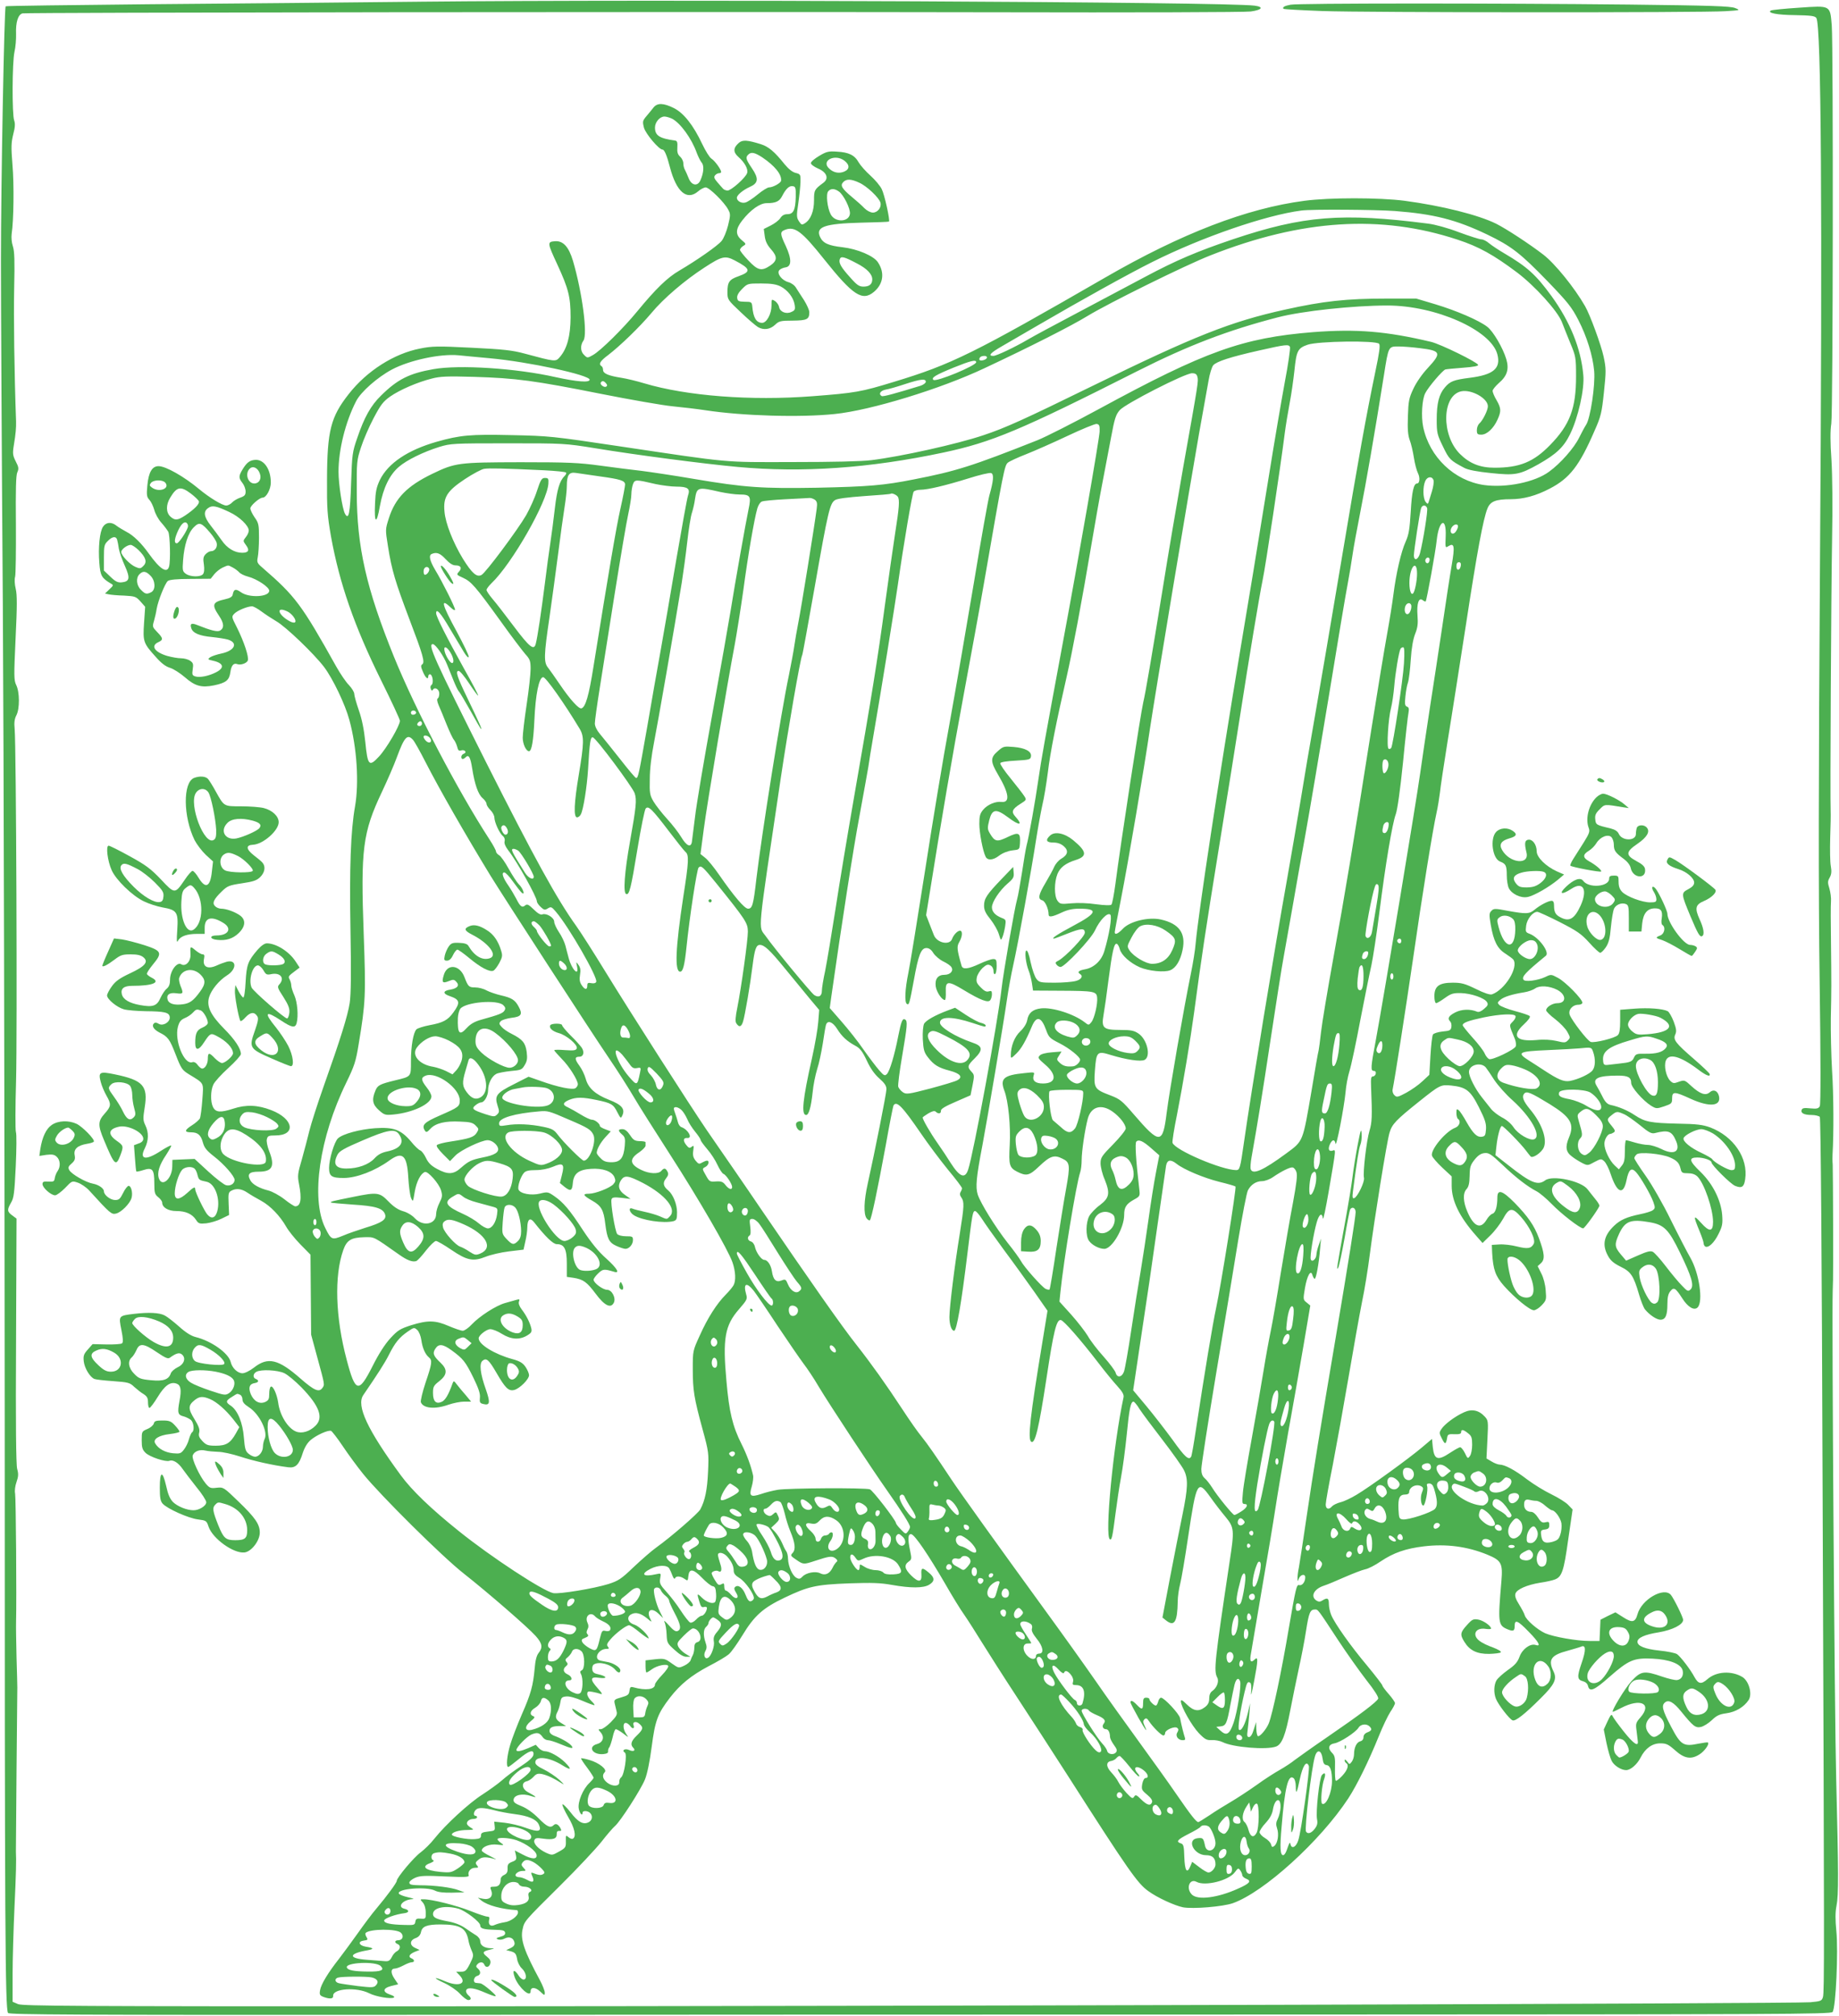
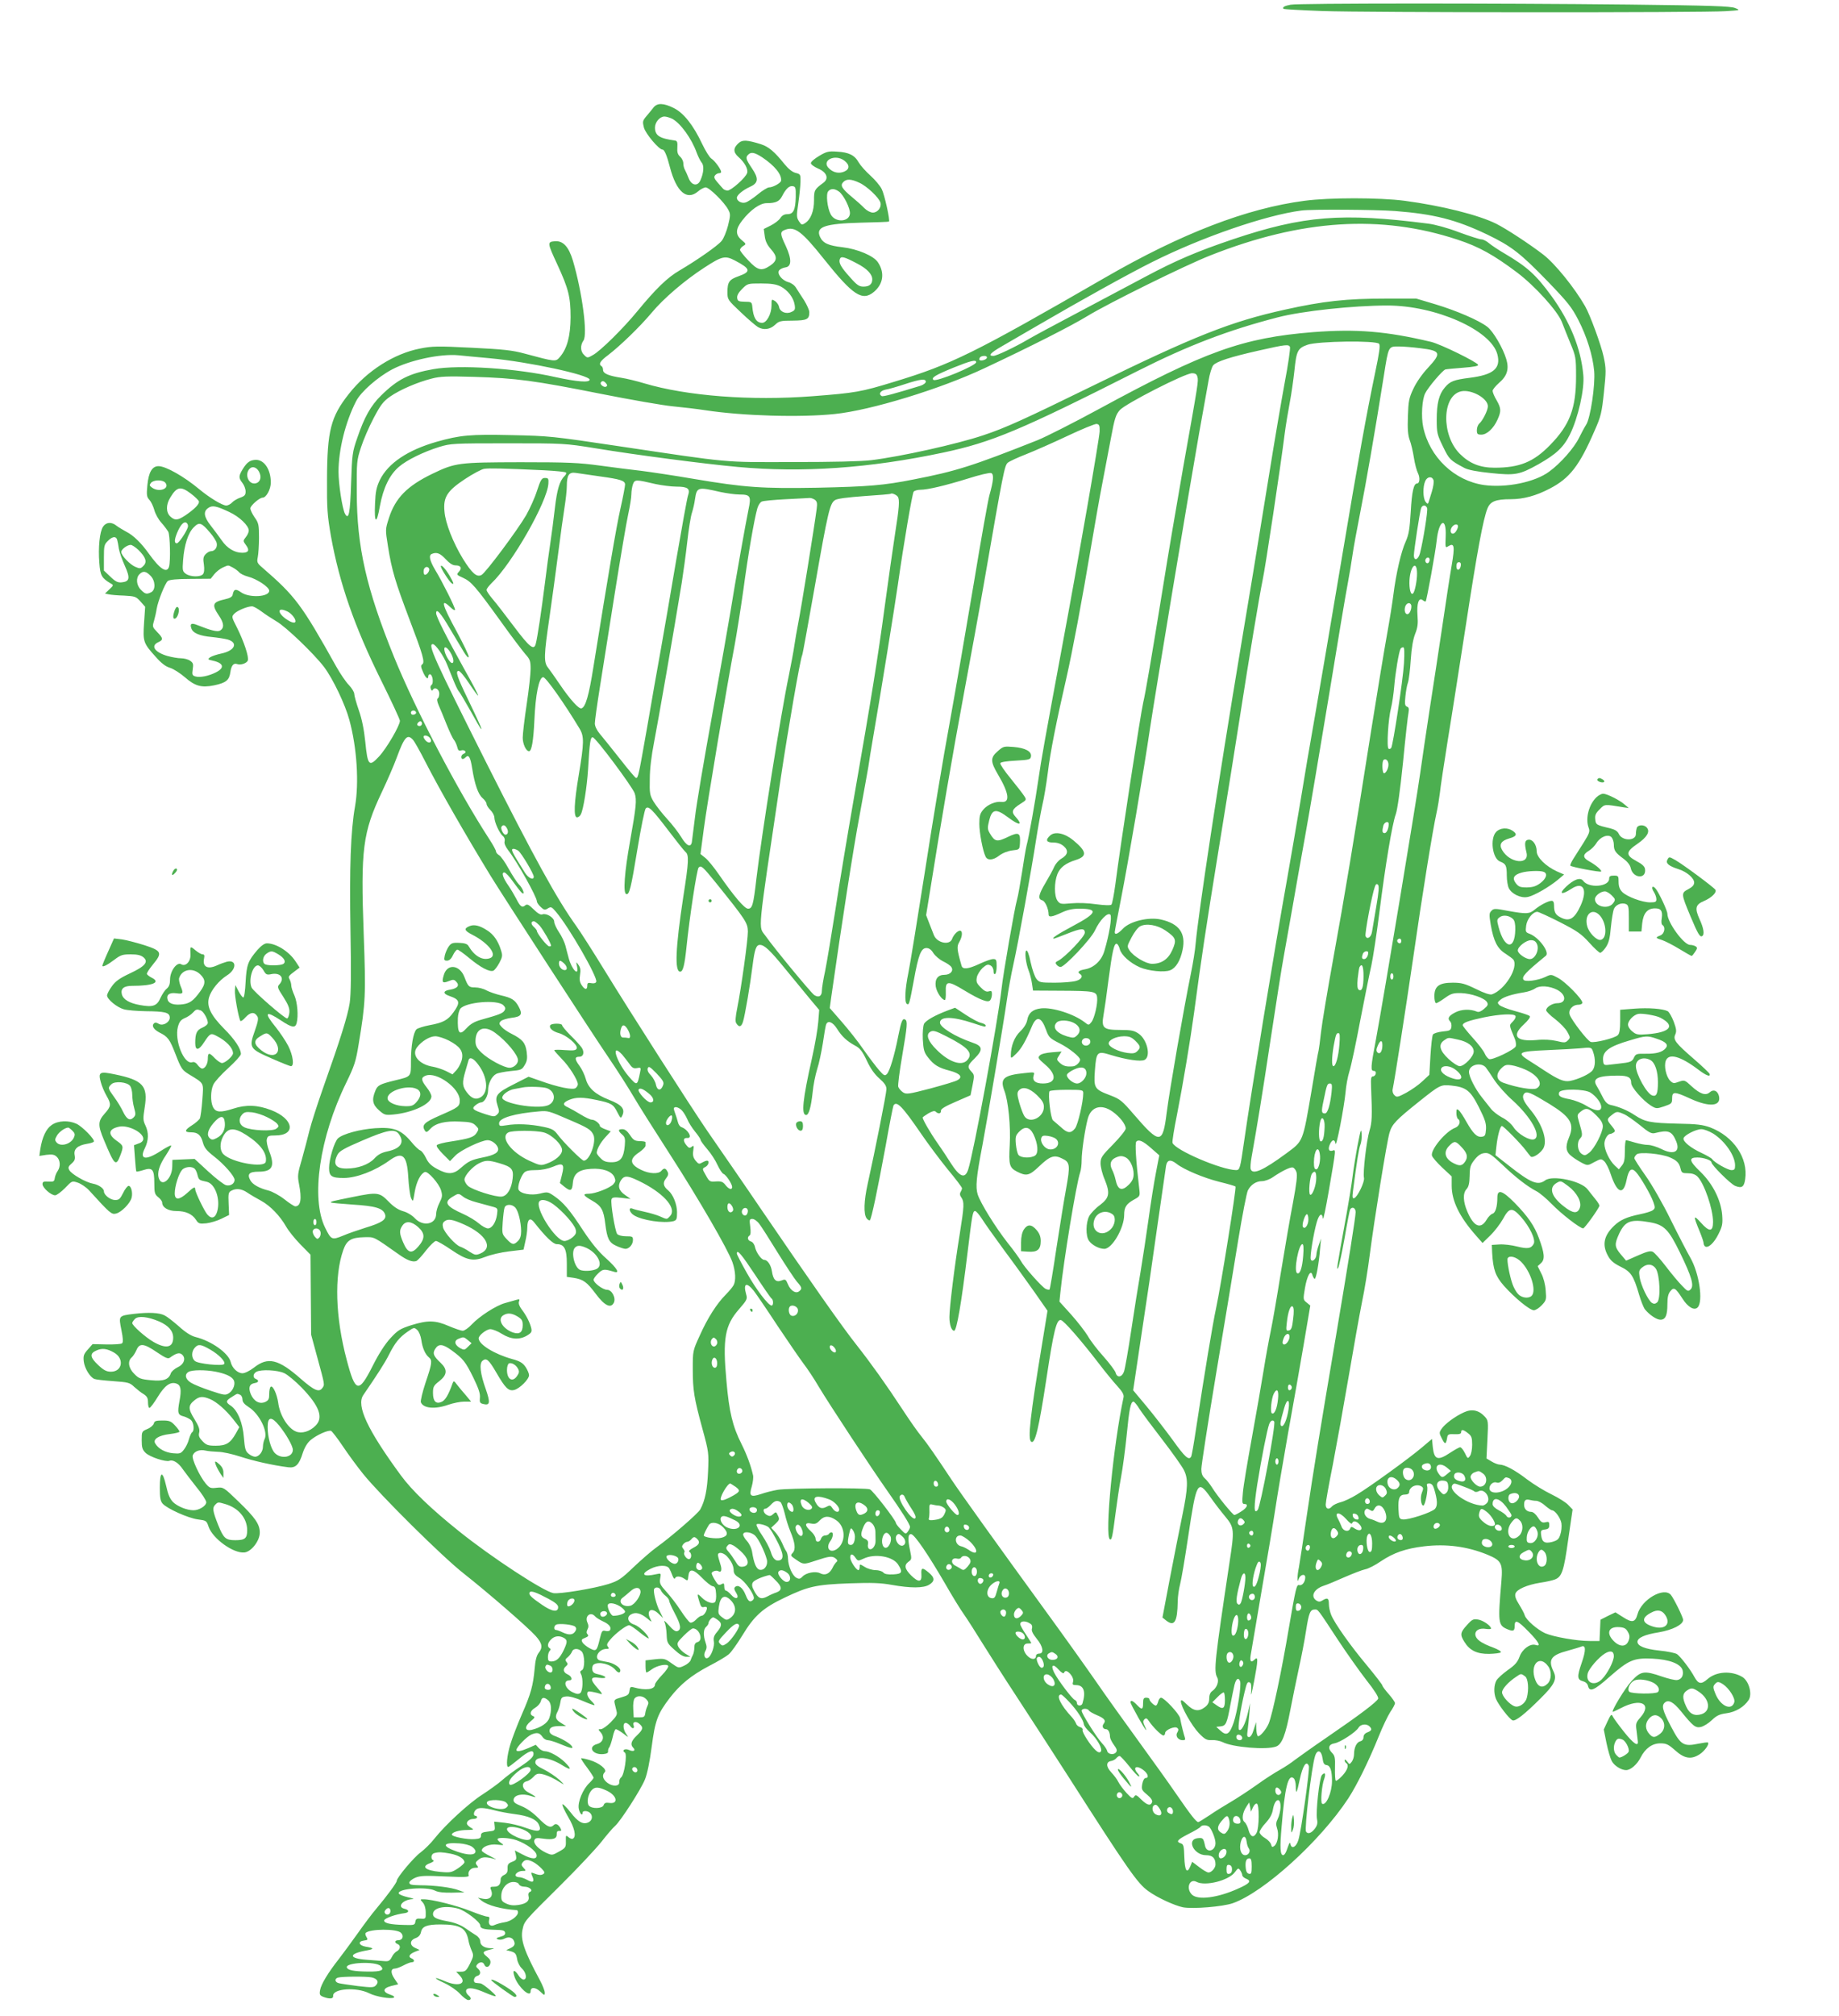
<svg xmlns="http://www.w3.org/2000/svg" version="1.0" width="1168pt" height="1280pt" viewBox="0 0 1168 1280" preserveAspectRatio="xMidYMid meet">
  <g transform="translate(0,1280) scale(0.1,-0.1)" fill="#4caf50" stroke="none">
-     <path d="M2655 12789 c-445 -5 -1216 -12 -1712 -16 -496 -5 -904 -10 -907 -13 -9 -10 -30 -1128 -30 -1615 0 -258 5 -1244 12 -2190 6 -946 11 -3266 12 -5156 0 -3276 3 -3751 21 -3781 7 -11 444 -13 2426 -12 1330 1 3933 2 5784 2 3045 1 3367 2 3378 16 21 25 37 387 24 515 -7 72 -7 119 1 159 14 71 13 204 -2 812 -10 364 -28 2917 -22 3093 0 15 1 46 2 70 2 54 0 679 -2 732 -2 22 -2 51 -1 65 8 132 7 379 -3 530 -6 102 -9 253 -8 335 4 181 4 211 1 485 -2 118 -2 233 0 255 2 22 -3 59 -10 83 -12 38 -11 47 2 70 11 20 13 38 7 72 -5 25 -6 106 -4 180 3 74 4 151 3 170 -4 72 3 1398 9 1725 4 207 2 405 -4 505 -8 112 -8 186 -1 230 11 72 13 2389 3 2528 -11 130 -5 127 -209 113 -92 -6 -172 -14 -178 -18 -25 -15 39 -28 152 -29 103 -2 127 -5 137 -18 31 -43 39 -1225 23 -3486 -9 -1358 -10 -2063 -2 -2630 7 -499 7 -782 1 -794 -8 -15 -18 -18 -60 -14 -38 4 -51 2 -55 -9 -8 -21 15 -33 63 -33 23 0 46 -6 52 -12 6 -9 13 -839 18 -2418 11 -2921 11 -3138 2 -3171 -7 -24 -13 -27 -80 -33 -96 -9 -5705 -25 -8861 -26 -2159 0 -2492 2 -2522 14 l-35 15 0 178 c0 98 6 288 12 423 10 212 12 297 9 353 0 6 2 239 4 517 3 278 5 514 5 525 0 11 -2 97 -5 190 -2 94 -4 195 -3 225 4 151 -1 789 -6 816 -4 17 0 49 9 74 12 34 13 51 4 83 -7 28 -10 280 -7 814 l3 775 -27 20 c-33 24 -34 36 -8 81 18 30 22 62 30 231 5 108 6 206 1 218 -4 13 -4 158 1 323 8 302 1 2132 -9 2236 -4 40 -1 64 11 87 22 42 21 148 -1 192 -15 31 -15 56 -4 297 10 206 10 274 1 313 -7 29 -9 62 -4 78 4 15 6 164 5 332 -2 220 0 312 9 331 10 22 9 33 -10 69 -19 38 -21 49 -12 104 12 72 15 110 14 151 -11 302 -16 667 -12 845 4 174 2 234 -8 265 -8 24 -11 56 -8 80 13 83 16 315 5 440 -9 112 -8 139 5 192 12 45 13 68 6 88 -14 37 -13 370 2 436 7 30 11 81 10 113 -3 76 13 124 41 131 29 6 4198 11 6187 7 855 -2 1582 0 1614 5 72 10 85 29 24 37 -177 24 -3781 41 -5313 25z" />
    <path d="M8197 12770 c-39 -7 -54 -16 -45 -26 4 -3 113 -9 245 -14 267 -10 2416 -11 2563 -1 95 6 95 6 60 20 -29 12 -152 16 -675 22 -846 9 -2100 9 -2148 -1z" />
    <path d="M4152 12119 c-9 -12 -30 -37 -45 -55 -26 -31 -27 -35 -17 -75 11 -39 95 -139 118 -139 12 0 28 -38 47 -112 41 -157 108 -214 179 -153 16 14 38 25 48 25 23 0 120 -96 143 -141 15 -27 15 -36 -1 -101 -10 -39 -28 -83 -41 -98 -25 -31 -159 -124 -268 -188 -76 -44 -150 -116 -266 -257 -89 -109 -237 -255 -284 -280 -33 -19 -35 -19 -54 0 -25 22 -27 62 -5 93 27 39 -8 305 -67 506 -27 90 -63 129 -116 124 -48 -4 -47 -10 17 -148 71 -154 84 -206 84 -335 -1 -120 -22 -199 -69 -253 -26 -30 -27 -30 -224 23 -78 21 -133 27 -336 37 -215 11 -251 10 -326 -5 -166 -32 -339 -142 -454 -289 -114 -145 -137 -232 -138 -543 -1 -186 2 -227 25 -360 54 -299 148 -571 320 -918 65 -131 118 -245 118 -254 0 -30 -85 -176 -133 -227 -63 -68 -72 -58 -87 94 -8 77 -21 143 -41 200 -16 46 -29 93 -29 104 0 11 -15 36 -34 56 -19 19 -54 71 -79 115 -223 399 -261 449 -471 631 -33 28 -35 35 -29 65 4 19 8 75 8 124 0 82 -2 94 -28 130 -15 22 -27 47 -27 57 0 17 58 68 78 68 23 0 52 53 52 96 0 82 -41 144 -94 144 -37 -1 -57 -14 -85 -60 -26 -43 -26 -55 -1 -87 11 -14 20 -38 20 -54 0 -22 -6 -29 -34 -39 -18 -6 -42 -20 -51 -30 -10 -11 -27 -20 -38 -20 -25 0 -107 50 -172 104 -96 80 -212 146 -258 146 -41 0 -63 -39 -71 -121 -6 -63 -4 -75 13 -93 11 -12 24 -40 31 -64 6 -24 26 -60 44 -80 18 -20 38 -47 45 -59 11 -23 15 -181 5 -220 -13 -47 -58 -17 -129 82 -46 65 -97 115 -140 137 -22 12 -51 29 -64 39 -33 27 -67 24 -87 -6 -21 -33 -31 -132 -23 -230 6 -81 15 -96 74 -131 17 -9 16 -12 -10 -36 l-28 -27 24 -5 c13 -3 57 -7 98 -8 69 -4 75 -6 103 -37 l30 -34 -7 -102 c-8 -119 -5 -129 75 -217 35 -40 63 -61 91 -69 22 -7 64 -34 94 -60 64 -56 105 -67 184 -51 77 16 97 33 104 83 6 43 20 61 44 52 21 -8 60 5 67 23 8 22 -24 119 -69 209 -35 69 -35 69 -16 89 20 20 83 46 112 46 9 0 36 -15 60 -33 24 -18 67 -46 94 -62 60 -34 239 -206 303 -290 56 -74 135 -239 161 -337 48 -176 62 -398 36 -548 -28 -157 -36 -390 -29 -790 5 -273 3 -406 -5 -459 -13 -82 -57 -224 -166 -531 -40 -113 -80 -239 -90 -280 -10 -41 -31 -122 -47 -179 -28 -94 -29 -108 -19 -159 19 -96 11 -142 -24 -142 -6 0 -38 20 -69 45 -32 25 -77 49 -100 55 -60 15 -102 39 -116 65 -22 40 -7 55 53 55 87 0 105 34 66 132 -11 29 -18 62 -14 75 5 20 12 23 53 23 135 0 118 106 -26 161 -86 33 -159 36 -241 9 -81 -26 -111 -24 -128 10 -17 34 -16 105 2 143 8 18 51 65 95 105 44 40 80 80 80 89 0 34 -38 92 -106 160 -87 88 -113 143 -96 201 14 47 63 106 113 138 64 40 63 103 -1 87 -14 -4 -43 -14 -64 -24 -58 -26 -91 -8 -80 44 4 20 2 27 -9 27 -9 0 -29 12 -46 26 -33 28 -34 27 -31 -26 2 -45 -31 -80 -59 -63 -27 17 -71 -43 -71 -97 0 -29 -6 -45 -21 -58 -12 -9 -29 -36 -40 -59 -22 -51 -48 -60 -130 -45 -68 12 -107 36 -115 68 -9 36 12 54 65 54 132 0 185 22 124 52 -14 7 -28 18 -30 23 -2 6 15 32 37 59 63 76 58 88 -52 124 -51 16 -116 33 -144 37 l-50 6 -37 -83 c-21 -46 -37 -86 -37 -90 0 -12 32 4 78 39 38 29 51 33 102 33 41 0 64 -5 80 -18 36 -29 12 -58 -85 -103 -64 -30 -91 -49 -114 -81 -17 -23 -31 -50 -31 -59 0 -24 63 -76 107 -88 21 -6 83 -11 138 -12 121 -1 149 -8 153 -36 5 -32 -43 -61 -70 -44 -14 9 -24 9 -31 2 -15 -15 -1 -38 35 -57 55 -27 66 -43 104 -141 34 -88 41 -98 83 -124 101 -62 94 -49 86 -163 -4 -55 -11 -109 -16 -119 -6 -9 -28 -29 -49 -42 -49 -31 -51 -45 -7 -45 44 0 63 -17 76 -66 9 -32 23 -50 69 -86 65 -50 132 -127 132 -150 0 -24 -27 -41 -54 -34 -13 3 -64 42 -112 86 l-88 81 -71 -3 -70 -3 -1 -43 c-1 -75 -63 -132 -84 -77 -14 37 1 87 46 153 19 30 34 56 31 58 -3 3 -33 -13 -67 -35 -95 -62 -137 -54 -100 18 24 49 26 99 3 146 -15 31 -15 44 -4 113 22 137 -10 173 -190 210 -96 20 -106 15 -89 -49 6 -24 23 -63 36 -86 32 -55 30 -68 -11 -114 -44 -49 -44 -75 -4 -170 67 -160 75 -168 103 -96 22 59 21 62 -24 94 -58 41 -51 75 18 89 57 11 152 -37 152 -77 0 -13 -10 -24 -30 -30 l-29 -11 6 -81 c3 -45 7 -84 9 -86 2 -2 22 2 44 9 58 19 70 5 70 -82 0 -63 3 -72 25 -90 14 -11 25 -26 25 -34 0 -31 38 -54 90 -54 59 0 100 -18 125 -56 15 -24 22 -26 65 -22 26 3 70 16 96 29 l49 24 -3 72 c-3 63 -1 73 17 82 31 17 65 13 102 -12 19 -13 58 -36 88 -52 58 -32 119 -95 159 -165 14 -25 54 -75 89 -111 l65 -66 2 -254 2 -254 38 -140 c50 -183 49 -177 33 -199 -21 -29 -52 -15 -137 59 -142 125 -208 141 -297 71 -27 -21 -58 -36 -73 -36 -31 0 -66 33 -75 72 -14 56 -122 133 -223 158 -28 7 -63 29 -104 66 -35 31 -76 63 -92 71 -34 18 -101 21 -196 10 -98 -12 -97 -12 -79 -102 11 -56 12 -78 4 -85 -6 -5 -51 -8 -99 -7 l-88 2 -30 -34 c-26 -29 -30 -40 -26 -76 5 -43 39 -99 67 -111 9 -4 62 -10 119 -14 96 -7 106 -9 135 -37 18 -16 44 -37 60 -46 21 -14 27 -25 27 -52 0 -19 4 -35 9 -35 6 0 29 31 53 70 44 72 79 97 117 85 29 -9 35 -38 21 -111 -14 -76 -11 -89 27 -98 15 -4 36 -15 46 -23 18 -17 23 -68 7 -78 -5 -3 -14 -23 -20 -44 -5 -21 -20 -51 -32 -66 -19 -25 -26 -27 -70 -23 -49 5 -92 28 -112 62 -17 27 22 52 93 60 34 4 61 11 61 15 0 5 -13 23 -29 40 -25 27 -36 31 -79 31 -41 0 -51 -3 -55 -19 -3 -11 -21 -27 -41 -35 -35 -15 -36 -16 -36 -71 0 -46 4 -60 24 -80 26 -26 128 -60 152 -51 23 9 57 -12 84 -52 14 -20 53 -71 87 -114 35 -42 63 -86 63 -97 0 -23 -45 -51 -81 -51 -42 0 -101 24 -130 52 -20 21 -32 48 -44 104 -23 99 -40 93 -40 -13 0 -64 4 -85 18 -101 30 -33 163 -92 223 -100 54 -7 56 -8 69 -47 26 -75 157 -170 227 -163 44 4 98 74 98 126 0 53 -29 95 -136 198 -94 91 -95 91 -137 87 -39 -5 -46 -2 -70 26 -39 47 -90 156 -83 179 9 26 44 40 81 31 17 -4 53 -7 80 -8 28 0 91 -14 140 -30 81 -27 209 -56 306 -68 46 -6 69 16 92 91 12 36 29 64 50 82 38 32 112 65 130 58 6 -3 40 -46 74 -97 34 -51 92 -130 130 -177 109 -135 504 -527 640 -633 151 -119 406 -340 455 -395 42 -47 47 -73 19 -108 -13 -16 -21 -48 -25 -97 -10 -111 -24 -162 -82 -294 -29 -67 -62 -153 -73 -191 -21 -69 -28 -142 -13 -142 4 0 34 23 67 50 65 55 98 64 93 28 -2 -16 -27 -39 -79 -73 -42 -27 -97 -68 -121 -90 -25 -22 -81 -62 -124 -90 -85 -54 -233 -190 -304 -279 -24 -31 -64 -70 -88 -88 -45 -33 -152 -161 -152 -181 0 -12 -62 -96 -130 -177 -26 -30 -78 -100 -117 -155 -39 -55 -93 -128 -119 -162 -70 -89 -115 -163 -121 -200 -5 -28 -2 -34 21 -43 41 -15 64 -13 62 7 -3 46 148 57 229 16 43 -22 139 -38 157 -27 6 4 -3 12 -23 18 -51 17 -49 41 5 55 l45 11 -24 36 c-25 37 -24 64 4 64 9 0 33 9 54 20 20 11 44 20 52 20 19 0 19 16 0 24 -24 9 -17 26 17 41 l33 13 -28 13 c-36 16 -36 48 2 62 20 7 31 20 35 39 7 36 38 48 124 48 123 0 162 -22 177 -100 3 -19 13 -49 21 -67 13 -29 12 -35 -11 -82 -23 -45 -30 -51 -57 -51 l-31 0 23 -24 c49 -53 -7 -74 -95 -36 -73 31 -77 22 -5 -11 37 -17 81 -47 101 -69 20 -22 44 -40 53 -40 20 0 21 14 1 30 -8 7 -15 18 -15 26 0 25 39 25 102 -1 99 -42 107 -41 53 6 -27 24 -56 45 -65 45 -8 1 -21 2 -27 3 -21 2 -15 38 7 44 24 6 26 29 5 47 -12 10 -13 16 -4 26 15 18 38 18 45 -1 9 -22 31 -18 38 7 4 17 -2 28 -22 44 -31 25 -27 33 20 44 32 8 32 8 5 9 -41 1 -67 18 -67 44 0 13 -11 29 -28 39 -15 9 -46 30 -69 46 -28 19 -66 34 -110 42 -71 13 -93 24 -93 46 0 41 78 57 162 34 44 -13 138 -84 138 -106 0 -20 21 -26 93 -28 50 -1 62 -4 65 -18 2 -12 -6 -20 -30 -26 -27 -8 -30 -11 -15 -17 11 -4 29 -2 43 6 30 15 57 3 62 -28 2 -13 -6 -24 -25 -33 l-28 -13 31 -8 c26 -8 32 -15 38 -47 3 -22 16 -48 31 -62 28 -26 34 -70 10 -70 -8 0 -22 11 -30 24 -30 46 -44 39 -25 -12 25 -64 100 -130 100 -87 0 29 30 28 61 -1 27 -26 29 -26 29 -7 0 12 -14 47 -31 79 -100 185 -125 259 -110 323 12 53 7 48 242 281 108 107 224 231 259 275 34 44 73 89 86 100 34 29 164 231 190 295 14 33 31 115 43 208 22 169 38 210 116 312 66 85 135 141 246 200 55 28 112 62 127 75 16 13 54 67 86 119 77 127 131 175 269 241 151 72 199 83 412 91 144 5 198 3 270 -10 119 -21 199 -21 236 1 37 22 37 45 -2 77 -41 35 -50 33 -47 -11 4 -51 -18 -53 -65 -7 -42 42 -46 66 -16 88 19 13 20 18 10 66 -17 78 -15 112 7 108 22 -4 109 -132 214 -313 44 -77 99 -167 123 -200 23 -33 73 -112 112 -175 39 -63 137 -217 219 -342 82 -125 230 -354 329 -508 380 -594 440 -680 508 -728 57 -42 167 -92 220 -103 63 -12 254 4 317 26 198 70 555 394 733 665 56 86 130 237 194 395 24 60 57 129 73 154 17 24 30 50 30 56 0 7 -18 33 -40 58 -22 25 -40 49 -40 54 0 5 -43 61 -95 124 -106 126 -208 270 -230 324 -8 19 -15 50 -15 70 0 37 -9 42 -40 23 -15 -10 -25 -10 -38 -2 -41 26 -18 74 46 95 20 6 79 31 131 54 53 23 112 46 131 50 19 3 64 26 100 51 81 54 157 81 274 95 142 17 276 -1 403 -53 89 -37 98 -55 89 -166 -23 -267 -21 -282 37 -307 38 -16 47 -12 47 20 0 44 19 36 89 -36 66 -67 81 -97 43 -84 -34 10 -84 -27 -101 -75 -13 -35 -29 -53 -75 -85 -32 -23 -64 -52 -72 -66 -16 -29 -18 -78 -3 -116 14 -36 86 -130 106 -137 18 -7 77 39 178 140 89 88 105 122 82 170 -36 75 -17 104 89 132 38 11 77 22 86 26 31 14 32 -22 3 -105 -30 -87 -28 -105 10 -115 15 -4 28 -15 31 -30 10 -40 39 -28 136 58 123 108 155 121 272 116 109 -5 182 -33 193 -75 7 -32 -7 -57 -35 -61 -12 -2 -55 8 -96 22 -113 39 -134 36 -193 -28 -42 -45 -133 -196 -119 -196 2 0 26 11 53 25 123 64 198 27 122 -60 -29 -33 -31 -40 -25 -83 3 -26 7 -56 8 -67 6 -40 -27 -18 -89 60 -35 44 -67 88 -71 98 -7 15 -12 9 -32 -33 l-24 -52 17 -85 c10 -48 25 -99 33 -114 15 -30 60 -59 92 -59 28 0 70 36 92 80 30 59 74 90 125 90 38 0 51 -6 95 -45 58 -52 101 -59 154 -25 31 19 64 65 54 75 -2 3 -29 -1 -60 -7 -96 -20 -113 -9 -174 107 -56 107 -63 135 -39 155 23 19 55 1 101 -56 78 -96 92 -107 127 -100 17 4 48 23 69 43 30 29 48 38 93 44 59 8 112 40 141 84 25 38 2 120 -39 146 -70 42 -166 36 -222 -13 -40 -35 -58 -32 -83 13 -26 49 -88 129 -110 145 -11 8 -62 18 -112 23 -93 10 -140 29 -140 56 0 25 46 46 135 60 88 15 155 49 155 79 0 17 -59 136 -78 159 -45 52 -187 -30 -212 -124 -14 -51 -34 -55 -91 -18 l-49 31 -48 -23 -47 -24 -3 -67 -3 -68 -63 0 c-82 0 -228 26 -282 49 -50 23 -121 84 -130 114 -3 12 -20 43 -36 69 -21 33 -28 54 -23 69 9 27 72 55 157 69 37 5 79 15 92 20 46 17 58 52 86 253 l28 192 -27 28 c-14 16 -62 46 -107 68 -44 21 -114 64 -155 95 -78 60 -141 93 -174 94 -11 0 -34 9 -52 20 l-32 19 6 121 c6 116 5 121 -17 145 -38 41 -82 50 -132 27 -56 -25 -123 -75 -143 -106 -15 -23 -15 -27 4 -63 19 -38 25 -36 33 12 3 17 11 20 46 18 31 -1 42 2 42 13 0 19 13 18 44 -7 22 -17 26 -28 26 -73 0 -29 -6 -61 -14 -71 -13 -19 -15 -18 -32 18 -10 20 -23 37 -30 37 -7 0 -35 -16 -64 -35 -78 -52 -101 -45 -110 36 l-5 52 -65 -55 c-79 -67 -332 -251 -415 -300 -33 -20 -79 -42 -101 -47 -23 -6 -47 -18 -54 -26 -20 -24 -40 -18 -40 12 0 15 20 128 45 252 24 125 69 375 100 556 31 182 69 395 85 475 17 80 39 217 50 305 29 224 108 715 125 772 16 55 41 81 190 200 129 103 136 107 202 100 95 -10 122 -31 176 -138 39 -78 47 -102 45 -139 -3 -39 -6 -45 -26 -48 -31 -5 -56 20 -98 94 -19 34 -41 68 -49 74 -13 11 -15 8 -15 -18 0 -17 5 -34 10 -37 20 -13 10 -45 -17 -56 -61 -22 -160 -142 -148 -178 3 -10 32 -44 65 -75 l60 -56 0 -59 c0 -96 49 -197 153 -315 l43 -49 50 49 c28 27 63 74 80 104 39 73 59 75 114 13 56 -63 95 -145 81 -171 -16 -30 -38 -34 -106 -17 -35 9 -85 15 -112 13 l-48 -3 2 -50 c6 -107 21 -148 75 -210 69 -77 164 -155 190 -155 11 0 34 15 50 32 29 31 30 36 25 94 -2 36 -14 82 -28 108 l-23 46 22 20 c25 24 22 61 -14 158 -29 79 -70 138 -154 224 -78 79 -110 89 -110 34 0 -58 -12 -98 -31 -103 -10 -3 -27 -20 -38 -39 -37 -62 -81 -43 -121 51 -28 64 -30 118 -6 144 14 15 19 38 20 85 1 56 5 69 32 103 22 27 40 39 63 41 27 3 42 -7 114 -75 86 -82 159 -138 217 -168 19 -10 62 -46 95 -80 61 -63 180 -155 200 -155 9 0 91 113 103 142 2 5 -9 24 -25 43 -15 19 -38 47 -50 63 -40 53 -223 92 -269 57 -47 -35 -91 -17 -233 95 l-83 65 6 55 c7 67 24 130 35 130 10 0 119 -111 152 -155 12 -16 26 -34 30 -38 13 -15 70 24 84 57 23 54 -14 155 -89 244 -41 50 -52 78 -36 97 16 19 41 8 164 -67 132 -82 157 -125 121 -211 -25 -59 -20 -92 18 -120 17 -14 47 -32 66 -42 34 -17 36 -17 77 6 42 22 44 22 63 5 11 -10 30 -47 41 -82 40 -120 80 -136 100 -40 14 70 31 85 60 54 28 -30 94 -143 111 -191 12 -35 12 -40 -4 -52 -9 -7 -45 -18 -80 -25 -86 -18 -126 -36 -165 -73 -66 -63 -78 -122 -39 -192 16 -30 37 -47 79 -68 66 -32 83 -57 118 -177 12 -41 29 -84 38 -95 30 -36 74 -65 98 -65 32 0 44 28 44 98 0 43 5 66 18 82 23 29 33 23 77 -45 35 -55 75 -79 97 -57 37 37 10 219 -47 317 -19 33 -75 141 -124 240 -51 104 -119 222 -160 280 -39 55 -71 105 -71 111 0 6 7 17 15 24 20 17 156 4 210 -19 46 -20 60 -35 69 -73 6 -25 11 -28 46 -28 27 0 47 -7 61 -21 43 -43 99 -206 99 -288 0 -64 -24 -65 -77 -5 -49 54 -50 46 -7 -58 13 -32 24 -64 24 -72 0 -8 5 -18 10 -21 20 -12 58 24 85 80 24 48 27 64 23 120 -8 95 -60 198 -137 273 -73 70 -78 92 -21 92 40 0 90 -17 90 -31 0 -17 121 -137 150 -149 42 -17 57 -8 64 42 20 134 -73 272 -222 329 -47 17 -84 22 -207 24 -172 4 -207 11 -271 53 -46 31 -103 55 -156 66 -20 5 -34 19 -51 54 -13 26 -30 57 -37 68 -28 46 9 64 136 64 65 0 84 -11 84 -47 0 -27 75 -112 126 -144 33 -20 36 -20 84 -4 47 16 50 19 50 51 0 44 15 44 115 -2 124 -57 199 -49 182 18 -9 33 -35 43 -58 22 -26 -23 -61 -11 -115 38 -44 41 -46 41 -81 29 -32 -12 -37 -11 -55 6 -26 26 -41 94 -28 128 19 49 92 29 205 -56 51 -39 80 -50 73 -28 -2 6 -46 48 -98 93 -119 103 -135 124 -120 157 9 20 7 36 -10 82 -12 31 -29 61 -38 66 -31 16 -122 23 -213 16 l-89 -7 0 -73 c0 -51 -4 -78 -15 -88 -18 -19 -148 -51 -172 -43 -21 7 -118 133 -133 171 -12 31 17 65 55 65 14 0 25 6 25 13 0 23 -107 132 -154 157 -44 24 -45 24 -82 6 -47 -22 -129 -33 -138 -17 -12 19 10 44 142 152 26 21 -43 116 -102 139 -27 10 -28 13 -23 53 6 42 42 87 71 87 7 0 71 -29 142 -65 111 -57 136 -74 187 -130 32 -36 64 -65 70 -65 7 0 23 16 36 35 18 27 26 56 32 127 5 51 14 103 19 116 12 27 47 42 75 32 18 -7 20 -17 20 -91 l0 -84 40 0 40 0 5 52 c7 63 32 94 79 95 40 1 52 -16 45 -63 -4 -22 -2 -39 5 -43 21 -14 12 -56 -14 -66 -33 -13 -32 -16 13 -30 20 -7 69 -32 108 -56 40 -24 74 -44 78 -44 3 0 13 12 22 26 15 22 15 27 3 35 -8 5 -24 9 -35 9 -40 0 -144 143 -144 197 0 20 -50 127 -73 158 -22 28 -33 11 -13 -19 9 -14 16 -34 16 -46 0 -17 -6 -20 -40 -20 -50 0 -147 36 -177 66 -16 17 -23 35 -23 64 0 38 -2 40 -30 40 -23 0 -30 -4 -30 -20 0 -51 -130 -62 -165 -13 -18 24 -59 9 -108 -37 -50 -47 -30 -55 33 -14 75 50 105 -4 59 -106 -39 -85 -72 -105 -128 -75 -32 16 -41 33 -41 76 0 20 -5 29 -15 29 -21 0 -73 -27 -108 -56 -34 -28 -51 -29 -169 -8 -83 16 -91 16 -106 0 -14 -14 -15 -24 -4 -88 18 -104 42 -152 94 -184 23 -15 46 -32 50 -38 33 -50 -54 -191 -136 -220 -13 -4 -48 7 -102 34 -70 34 -92 40 -147 40 -87 0 -117 -22 -117 -86 0 -25 5 -44 11 -44 6 0 31 15 56 33 39 28 53 32 102 31 65 -2 149 -31 165 -57 9 -15 6 -23 -18 -43 -18 -16 -35 -23 -45 -18 -44 18 -98 16 -139 -5 -42 -22 -51 -38 -31 -58 6 -6 9 -21 7 -34 -3 -21 -10 -25 -56 -29 -29 -3 -57 -12 -61 -19 -5 -7 -12 -68 -16 -135 l-7 -121 -44 -41 c-24 -23 -70 -55 -103 -73 -54 -29 -61 -30 -75 -15 -9 8 -14 25 -11 37 13 62 81 497 130 832 58 405 125 818 149 925 8 36 17 92 21 125 3 33 26 184 50 335 25 151 76 480 115 730 72 470 110 674 137 741 18 45 52 59 148 59 80 0 162 22 249 68 125 65 187 144 283 366 41 92 46 114 60 246 14 133 14 150 -2 225 -15 71 -86 266 -118 321 -67 117 -191 270 -265 327 -90 69 -232 162 -299 196 -112 56 -348 115 -582 146 -161 21 -478 21 -636 0 -367 -48 -780 -207 -1265 -487 -837 -483 -977 -552 -1340 -662 -212 -65 -247 -71 -520 -92 -391 -30 -797 1 -1069 82 -46 14 -112 30 -145 35 -82 13 -116 27 -116 50 0 10 -4 21 -10 24 -20 13 -9 32 42 70 77 59 201 179 275 267 76 92 213 209 337 289 112 73 131 77 193 45 101 -53 105 -71 24 -100 -60 -21 -71 -37 -71 -102 0 -46 2 -49 86 -128 47 -45 96 -86 108 -93 36 -21 77 -15 108 14 25 24 35 27 113 27 91 1 105 8 105 54 0 12 -15 46 -33 75 -19 28 -41 64 -51 79 -9 16 -30 31 -48 36 -42 11 -76 55 -59 76 7 8 25 16 39 18 40 5 41 52 3 135 -38 80 -38 91 -4 104 61 23 105 -9 246 -186 185 -232 244 -270 318 -208 59 50 69 121 25 187 -26 41 -130 85 -225 96 -90 10 -125 26 -143 66 -29 64 31 84 261 90 96 2 176 5 177 7 8 7 -29 174 -46 206 -10 21 -43 60 -72 86 -29 26 -62 63 -74 83 -26 47 -63 65 -139 69 -52 4 -67 0 -112 -27 -29 -17 -53 -37 -53 -46 0 -8 20 -23 45 -34 57 -24 71 -64 34 -91 -57 -42 -59 -47 -59 -111 0 -69 -21 -122 -57 -145 -20 -13 -23 -12 -39 12 -15 24 -16 34 -4 113 7 48 13 109 14 136 1 48 0 50 -31 58 -21 5 -46 26 -70 55 -64 80 -101 111 -150 127 -86 27 -117 29 -140 9 -37 -32 -38 -59 -3 -90 40 -35 63 -78 55 -102 -9 -29 -101 -111 -124 -111 -11 0 -25 6 -30 13 -6 6 -22 25 -36 41 -19 22 -22 32 -14 42 6 8 18 14 25 14 8 0 14 3 14 8 0 16 -41 72 -61 84 -12 7 -38 49 -59 93 -56 119 -117 197 -181 229 -65 32 -103 33 -127 5z m117 -73 c53 -28 124 -126 156 -216 9 -24 23 -52 31 -62 17 -18 14 -66 -8 -114 -18 -39 -56 -32 -74 14 -8 20 -19 45 -24 54 -6 10 -10 28 -10 41 0 13 -9 32 -20 42 -16 14 -20 29 -18 59 2 30 -1 41 -12 43 -102 14 -130 32 -130 83 0 35 31 70 60 70 12 0 34 -7 49 -14z m572 -245 c80 -54 124 -108 120 -148 -1 -15 -52 -43 -77 -43 -9 0 -42 -20 -72 -45 -30 -25 -65 -48 -78 -51 -25 -7 -54 10 -54 30 0 17 38 49 82 69 55 24 58 53 14 118 -39 58 -42 69 -24 87 19 19 41 14 89 -17z m523 -22 c34 -27 33 -54 -3 -69 -32 -13 -66 -7 -93 18 -58 50 34 99 96 51z m93 -139 c48 -21 127 -96 135 -127 8 -30 -18 -63 -48 -63 -15 0 -38 12 -54 28 -15 16 -51 48 -79 71 -65 54 -76 74 -55 95 20 21 50 20 101 -4z m-403 -91 c-2 -82 -15 -109 -53 -109 -20 0 -34 -8 -45 -25 -9 -14 -37 -35 -61 -47 l-44 -22 6 -45 c4 -33 16 -57 40 -84 42 -47 40 -73 -6 -104 -54 -36 -78 -31 -138 33 -29 30 -53 61 -53 67 0 7 9 18 20 25 20 12 20 13 -10 38 -40 34 -39 69 4 124 53 68 113 110 155 110 58 0 81 11 98 44 24 47 45 67 67 64 19 -3 21 -9 20 -69z m274 35 c30 -21 74 -109 70 -142 -6 -53 -95 -56 -122 -3 -22 42 -31 128 -16 146 16 19 40 19 68 -1z m3532 -124 c246 -19 386 -54 585 -149 154 -74 212 -119 387 -300 126 -131 150 -161 192 -242 55 -107 92 -227 101 -325 8 -88 -24 -300 -51 -341 -10 -15 -30 -53 -45 -83 -31 -64 -118 -163 -190 -215 -90 -67 -273 -104 -413 -85 -189 27 -347 177 -387 369 -14 67 -7 176 13 214 20 40 110 145 128 151 8 2 59 7 113 11 67 5 97 11 95 18 -6 18 -237 131 -298 146 -286 68 -474 83 -750 62 -447 -36 -685 -121 -1360 -488 -162 -88 -338 -177 -390 -198 -416 -165 -518 -197 -785 -249 -191 -38 -288 -46 -615 -53 -347 -6 -459 1 -783 56 -128 22 -277 44 -332 51 -55 6 -172 21 -260 33 -140 19 -203 22 -510 22 -393 -1 -413 -3 -560 -74 -159 -77 -234 -153 -275 -281 -23 -72 -23 -72 -6 -178 24 -153 47 -228 137 -466 85 -223 100 -273 80 -285 -9 -6 -8 -17 4 -44 16 -40 35 -57 35 -32 0 9 6 15 13 13 16 -6 22 -59 7 -68 -6 -4 -8 -14 -4 -24 5 -13 9 -14 14 -5 12 19 40 2 40 -25 0 -14 -4 -28 -10 -31 -6 -4 -4 -20 6 -43 9 -20 32 -75 50 -121 19 -47 40 -92 48 -100 7 -9 16 -29 20 -44 5 -22 11 -27 25 -22 23 7 39 -13 17 -21 -9 -3 -16 -12 -16 -20 0 -17 12 -18 28 -2 19 19 30 -1 41 -72 16 -101 38 -164 66 -188 14 -12 25 -28 25 -36 0 -9 11 -26 25 -40 14 -14 25 -35 25 -48 1 -30 32 -99 54 -117 10 -8 14 -21 11 -33 -4 -12 4 -32 22 -56 58 -74 183 -298 183 -326 0 -7 11 -23 24 -35 21 -20 27 -21 46 -9 20 12 24 10 51 -22 83 -97 266 -416 256 -444 -3 -9 -15 -12 -31 -9 -21 4 -26 2 -26 -16 0 -28 -16 -27 -36 4 -12 18 -15 36 -10 66 5 29 2 46 -10 62 -15 22 -16 21 -9 -10 14 -68 -34 -20 -53 53 -6 21 -15 57 -21 80 -6 22 -24 61 -41 85 -16 24 -30 54 -30 66 0 26 -49 56 -75 47 -11 -5 -30 6 -55 31 -33 32 -42 36 -54 26 -20 -17 -32 -8 -57 42 -12 23 -34 60 -49 82 -36 51 -47 85 -27 85 8 0 33 -26 55 -58 23 -32 48 -64 56 -71 24 -20 7 30 -19 54 -11 11 -40 55 -64 98 -23 42 -51 82 -62 87 -10 6 -19 17 -19 24 0 7 -19 42 -42 77 -202 311 -468 820 -606 1159 -175 432 -236 698 -236 1045 -1 193 0 203 27 285 15 47 51 130 80 185 45 85 60 105 105 137 62 43 173 91 264 114 53 14 97 16 268 11 268 -8 385 -24 802 -107 191 -38 398 -74 460 -80 62 -6 156 -17 208 -25 236 -36 601 -47 821 -24 228 23 673 159 954 292 286 134 552 269 653 331 131 80 623 323 779 384 582 230 1084 261 1571 100 134 -44 228 -96 377 -208 113 -85 258 -245 285 -315 10 -27 35 -88 54 -135 34 -82 36 -90 36 -210 0 -203 -39 -307 -165 -436 -105 -108 -194 -144 -353 -144 -92 0 -159 27 -220 88 -119 119 -114 370 8 397 65 14 170 -44 170 -95 0 -25 -33 -91 -54 -109 -9 -8 -16 -26 -16 -42 0 -25 4 -29 29 -29 34 0 77 39 102 95 24 53 24 72 -6 124 -14 23 -25 50 -25 59 0 8 18 30 39 49 53 45 67 88 48 152 -21 71 -83 177 -121 206 -53 41 -195 102 -327 142 l-124 37 -190 0 c-253 0 -400 -16 -643 -70 -345 -76 -577 -168 -1222 -484 -437 -214 -556 -268 -695 -314 -166 -56 -523 -135 -710 -158 -64 -8 -245 -12 -500 -12 -451 -1 -382 -7 -1100 100 -427 64 -447 66 -685 71 -264 6 -327 0 -476 -42 -185 -53 -308 -136 -361 -242 -22 -47 -28 -74 -31 -151 -6 -128 10 -136 31 -15 21 114 61 198 121 249 50 43 154 94 256 126 73 22 86 23 435 23 358 0 361 0 560 -32 254 -42 692 -99 900 -118 412 -38 838 -8 1305 91 311 66 491 142 1235 518 321 162 574 259 891 341 153 40 480 75 696 75 306 0 657 -156 698 -309 24 -90 -24 -131 -175 -150 -102 -13 -125 -22 -158 -61 -38 -44 -52 -102 -52 -205 0 -84 3 -95 40 -171 39 -81 45 -87 135 -135 24 -13 81 -24 170 -33 153 -16 181 -11 301 56 113 64 160 108 200 189 52 104 94 290 85 378 -15 169 -84 338 -202 501 -100 137 -155 186 -301 272 -36 21 -78 49 -95 63 -16 14 -38 25 -49 25 -11 0 -74 20 -142 45 -70 27 -154 50 -197 55 -545 70 -791 51 -1238 -99 -228 -77 -362 -134 -557 -238 -99 -53 -295 -157 -435 -231 -140 -74 -280 -149 -310 -167 -85 -50 -201 -105 -221 -105 -36 0 -19 19 54 61 39 23 140 81 222 129 278 162 588 334 733 406 315 158 722 298 947 327 65 9 468 6 595 -3z m-3417 -333 c64 -33 97 -68 97 -101 0 -31 -19 -46 -56 -46 -27 0 -42 10 -84 58 -59 65 -75 94 -66 117 7 20 28 15 109 -28z m-485 -146 c45 -23 82 -71 89 -116 5 -30 2 -36 -21 -46 -33 -16 -73 1 -78 32 -2 12 -13 28 -25 37 -23 14 -23 14 -23 -29 0 -52 -31 -109 -59 -109 -37 0 -57 32 -63 104 -3 28 -6 30 -48 30 -39 1 -45 4 -48 24 -2 15 8 34 31 57 35 35 36 35 121 35 66 0 96 -5 124 -19z m3801 -364 c8 -10 2 -55 -24 -178 -59 -285 -101 -515 -219 -1219 -63 -377 -138 -814 -165 -970 -28 -157 -69 -397 -91 -535 -23 -137 -61 -360 -85 -495 -78 -434 -230 -1363 -274 -1672 -24 -168 -27 -178 -50 -178 -93 1 -386 126 -404 173 -3 7 10 89 29 182 38 193 85 476 108 645 45 338 73 524 155 1030 50 305 113 701 141 880 50 323 119 739 139 835 18 82 115 728 141 935 6 47 20 132 31 190 11 57 24 150 30 205 13 128 21 144 84 166 66 23 435 28 454 6z m-566 -21 c3 -8 -11 -109 -33 -223 -21 -114 -66 -377 -99 -583 -96 -593 -116 -713 -180 -1095 -144 -863 -269 -1689 -287 -1885 -3 -41 -17 -127 -30 -190 -47 -230 -136 -744 -154 -885 -25 -203 -43 -204 -210 -10 -74 86 -86 96 -149 120 -101 38 -105 46 -97 157 9 121 14 126 101 99 98 -30 191 -44 215 -31 41 22 16 130 -39 167 -28 19 -47 23 -116 23 -108 0 -121 12 -106 96 6 33 20 131 31 219 24 183 36 238 53 232 6 -2 15 -17 19 -34 10 -38 66 -88 127 -115 56 -24 156 -34 193 -19 36 14 65 61 79 130 22 105 -22 166 -137 192 -78 18 -197 -11 -241 -57 -32 -34 -53 -43 -53 -23 0 6 18 101 40 212 45 229 147 828 184 1082 32 214 252 1535 312 1875 25 140 52 291 60 334 7 43 21 87 30 97 22 24 107 52 289 93 172 39 191 41 198 22z m827 -7 c132 -16 137 -30 49 -125 -36 -38 -74 -93 -92 -132 -28 -59 -32 -79 -35 -175 -3 -80 0 -119 11 -150 9 -23 21 -74 27 -113 6 -39 18 -84 26 -99 14 -28 11 -65 -6 -65 -21 0 -33 -52 -40 -179 -7 -113 -12 -145 -33 -192 -28 -62 -60 -199 -77 -334 -6 -49 -24 -162 -40 -250 -16 -88 -61 -360 -100 -605 -117 -742 -168 -1048 -240 -1445 -38 -209 -74 -425 -80 -480 -6 -55 -13 -107 -15 -115 -3 -8 -23 -121 -44 -250 -58 -337 -52 -323 -163 -405 -144 -106 -211 -136 -224 -100 -4 8 -1 43 5 77 37 207 68 397 121 748 33 217 70 456 84 530 13 74 38 216 56 315 17 99 53 302 80 450 27 149 94 547 150 885 55 338 109 660 120 715 10 55 24 136 30 180 6 44 29 168 50 275 35 176 92 503 150 869 29 184 28 181 93 181 29 0 91 -5 137 -11z m-5907 -64 c242 -22 632 -106 632 -136 0 -20 -82 -13 -215 16 -252 57 -612 80 -777 51 -153 -27 -228 -64 -333 -168 -65 -63 -107 -139 -151 -269 -31 -89 -33 -104 -39 -286 -6 -193 -15 -239 -39 -195 -17 32 -41 188 -41 267 0 139 44 316 112 448 30 59 136 152 228 201 112 59 307 101 422 90 25 -3 116 -11 201 -19z m3155 3 c-5 -15 -48 -24 -48 -10 0 14 12 22 33 22 10 0 17 -5 15 -12z m-68 -28 c0 -22 -256 -128 -272 -112 -14 14 12 30 129 78 109 44 143 52 143 34z m1405 -93 c7 -27 8 -24 -89 -567 -41 -234 -100 -580 -130 -770 -71 -438 -111 -673 -125 -730 -16 -67 -145 -905 -177 -1155 -9 -66 -20 -124 -25 -129 -5 -6 -42 -5 -96 2 -52 8 -118 10 -159 6 -67 -6 -72 -5 -88 17 -21 30 -21 116 0 169 17 42 52 69 116 89 75 24 71 54 -16 126 -55 45 -116 57 -146 30 -32 -29 -25 -45 19 -45 27 0 48 -7 67 -23 32 -28 27 -55 -16 -80 -17 -10 -36 -33 -44 -50 -7 -18 -32 -63 -55 -102 -46 -77 -51 -104 -21 -112 18 -5 40 -54 40 -90 0 -19 22 -16 82 12 38 18 70 25 113 25 123 0 114 -28 -39 -109 -99 -53 -142 -81 -122 -81 3 0 39 13 81 30 93 37 115 38 115 7 0 -24 -124 -154 -168 -177 -19 -9 -21 -14 -11 -26 6 -8 17 -14 25 -14 26 0 191 175 218 231 31 67 81 118 98 101 12 -12 -7 -128 -38 -231 -18 -61 -66 -106 -123 -116 -40 -7 -51 -18 -31 -30 21 -13 8 -35 -27 -44 -21 -6 -82 -11 -135 -11 -90 0 -98 2 -115 24 -11 13 -27 60 -37 105 -10 51 -21 79 -28 75 -12 -8 -2 -84 16 -129 7 -17 16 -52 20 -78 l7 -47 177 -1 c208 -1 226 -4 230 -42 5 -40 -17 -133 -36 -157 -17 -21 -18 -21 -42 -2 -68 53 -205 97 -278 89 -53 -6 -80 -29 -88 -75 -4 -22 -21 -49 -44 -71 -37 -35 -60 -94 -60 -152 0 -22 2 -21 35 11 32 31 60 80 99 173 29 69 60 61 90 -23 17 -47 23 -53 86 -85 61 -31 130 -86 130 -104 0 -16 -26 -41 -45 -42 -41 -4 -62 2 -84 22 -21 20 -21 22 -5 46 l16 26 -61 -5 c-37 -3 -68 -10 -77 -20 -14 -14 -11 -20 35 -59 76 -65 69 -119 -15 -119 -48 0 -69 18 -59 51 7 22 6 22 -58 15 -133 -13 -157 -35 -128 -112 25 -65 41 -227 34 -346 -7 -125 -2 -143 47 -168 59 -30 77 -26 140 34 69 66 96 75 147 49 49 -23 51 -41 24 -192 -12 -64 -39 -232 -61 -374 -21 -143 -41 -261 -44 -265 -3 -3 -14 -1 -25 4 -23 11 -138 140 -157 177 -9 16 -46 68 -84 115 -79 101 -171 250 -190 306 -15 48 -10 108 30 316 35 188 132 761 155 920 9 63 27 162 40 220 31 137 118 617 145 795 12 77 30 177 40 222 11 44 26 138 35 207 15 127 54 323 119 606 36 158 96 473 161 860 20 118 49 283 65 365 16 83 41 215 56 294 23 125 31 148 56 177 37 41 414 234 459 234 21 0 30 -6 34 -23z m-1725 -31 c0 -8 -15 -19 -32 -25 -166 -51 -240 -71 -248 -66 -22 13 -9 34 25 41 20 3 75 19 123 35 98 32 132 36 132 15z m-2031 -10 c9 -10 9 -16 1 -21 -13 -8 -42 14 -34 26 8 13 20 11 33 -5z m3135 -306 c-2 -48 -131 -792 -239 -1370 -105 -566 -133 -719 -150 -840 -19 -133 -60 -365 -75 -419 -5 -20 -18 -97 -29 -171 -12 -74 -25 -151 -31 -170 -15 -50 -88 -469 -99 -570 -23 -205 -178 -1045 -212 -1147 -20 -61 -54 -47 -112 44 -17 28 -55 85 -83 125 -45 64 -94 149 -94 162 0 2 16 14 36 26 26 15 40 18 47 11 16 -16 35 -13 33 6 -1 11 26 28 94 57 l94 41 13 64 c12 61 12 66 -7 86 -28 30 -26 39 21 85 54 54 51 78 -16 100 -108 37 -205 97 -205 126 0 41 81 40 208 -2 82 -27 82 -27 82 -15 0 5 -13 12 -29 16 -16 3 -59 26 -97 51 l-68 45 -46 -17 c-80 -30 -139 -63 -151 -85 -6 -13 -10 -53 -8 -98 4 -67 8 -83 32 -114 38 -49 66 -67 140 -86 67 -18 85 -41 46 -61 -12 -7 -89 -30 -171 -52 -138 -36 -152 -38 -173 -24 -13 9 -26 24 -30 35 -3 10 8 98 25 196 33 194 35 221 19 231 -17 10 -25 -10 -44 -105 -23 -119 -54 -223 -72 -241 -13 -13 -19 -11 -50 25 -19 22 -64 81 -99 131 -34 50 -97 129 -139 177 l-75 86 10 73 c65 456 140 942 180 1153 26 143 51 280 55 305 3 25 19 122 35 215 41 235 135 818 153 945 37 261 91 576 100 588 5 6 24 12 41 12 49 0 161 27 303 71 72 23 139 39 148 35 19 -7 15 -49 -11 -141 -8 -27 -53 -279 -99 -558 -47 -280 -116 -680 -154 -890 -39 -210 -109 -632 -156 -937 -48 -305 -95 -597 -106 -649 -21 -102 -25 -186 -9 -196 14 -8 16 0 44 150 29 162 46 205 80 205 16 0 31 -10 44 -32 12 -18 40 -42 63 -53 23 -11 47 -27 52 -37 15 -23 -8 -48 -44 -48 -42 0 -62 -26 -56 -73 5 -36 39 -87 58 -87 5 0 7 23 6 52 -3 71 14 72 116 10 106 -64 155 -82 167 -62 6 8 10 25 10 38 0 19 -4 22 -20 17 -14 -5 -29 2 -51 25 -26 26 -30 36 -25 63 3 18 20 44 36 60 25 22 34 25 50 17 12 -6 20 -21 20 -36 0 -14 4 -22 10 -19 6 3 10 26 10 51 0 39 -3 44 -22 44 -13 0 -52 -14 -86 -30 -73 -34 -108 -38 -115 -12 -30 105 -31 122 -14 151 20 35 22 71 4 71 -16 0 -41 -27 -50 -52 -15 -43 -97 -26 -116 25 -5 12 -18 45 -29 74 l-20 52 20 123 c74 466 149 902 218 1273 44 237 103 558 130 715 123 709 130 744 151 762 11 9 63 33 117 54 53 21 171 73 262 116 91 43 174 77 185 76 17 -3 20 -10 19 -48z m-5334 -266 c13 -34 -4 -64 -35 -64 -41 0 -61 63 -29 94 20 20 51 6 64 -30z m1803 20 c76 -4 140 -10 142 -15 3 -4 -1 -14 -9 -21 -32 -32 -48 -86 -62 -206 -8 -70 -21 -170 -29 -222 -8 -52 -24 -169 -35 -260 -21 -166 -46 -336 -57 -377 -11 -46 -39 -24 -139 109 -54 72 -115 151 -136 175 -21 25 -38 50 -38 57 0 7 14 25 31 42 130 123 356 519 362 634 2 31 -1 35 -22 35 -20 0 -27 -10 -50 -80 -14 -45 -46 -115 -69 -156 -54 -93 -257 -366 -284 -380 -30 -16 -60 10 -118 103 -62 102 -111 225 -117 300 -9 91 17 131 130 206 50 33 106 63 122 65 30 5 122 3 378 -9z m357 -39 c131 -18 160 -27 160 -52 0 -10 -13 -80 -30 -155 -27 -121 -73 -393 -171 -1003 -29 -183 -50 -255 -76 -263 -17 -5 -73 57 -138 153 -30 44 -63 91 -74 105 -28 34 -27 77 9 321 16 112 41 294 55 404 14 110 32 241 40 290 8 50 15 112 15 138 0 71 14 91 58 84 21 -3 89 -13 152 -22z m5295 -25 c3 -10 -2 -43 -11 -72 -9 -29 -19 -60 -21 -68 -4 -12 -7 -11 -19 4 -17 24 -18 95 -2 131 13 30 44 33 53 5z m-8055 -15 c31 -38 -40 -64 -85 -31 -16 12 -17 16 -6 30 17 20 74 21 91 1z m3115 -9 c39 -8 98 -16 131 -16 73 0 89 -13 74 -56 -6 -16 -39 -200 -75 -409 -35 -209 -80 -468 -99 -575 -20 -107 -58 -327 -86 -489 -54 -307 -57 -321 -70 -321 -5 0 -51 55 -104 123 -53 67 -110 138 -127 158 -18 21 -31 48 -31 65 0 16 14 117 31 224 17 107 60 380 96 605 36 226 74 451 85 500 11 50 20 107 20 127 0 20 5 49 10 63 12 31 17 31 145 1z m-2953 -60 c25 -19 48 -41 51 -49 6 -16 -27 -50 -88 -91 -48 -31 -64 -32 -93 -6 -28 26 -29 74 -1 120 42 70 66 75 131 26z m3363 10 c39 -8 93 -16 121 -16 70 0 76 -10 58 -95 -18 -86 -85 -463 -114 -645 -12 -74 -64 -369 -116 -655 -52 -286 -102 -581 -110 -655 -9 -74 -18 -145 -20 -158 -7 -36 -34 -23 -67 32 -16 27 -56 79 -89 115 -33 36 -72 86 -87 111 -24 41 -26 53 -24 145 0 62 11 150 27 231 23 117 128 718 176 1014 10 63 26 180 35 260 9 80 22 163 30 185 7 22 16 60 19 85 12 78 17 79 161 46z m1127 -30 c13 -18 9 -70 -17 -234 -13 -86 -43 -292 -65 -457 -45 -335 -85 -583 -195 -1213 -41 -236 -95 -559 -119 -718 -25 -159 -54 -333 -65 -388 -12 -54 -21 -111 -21 -127 0 -35 -21 -46 -49 -27 -22 16 -255 298 -308 374 -48 68 -56 -19 96 1004 46 308 125 763 136 780 3 4 38 200 80 436 84 479 96 527 128 548 14 10 78 18 187 26 90 6 166 12 168 15 6 6 36 -7 44 -19z m-527 -19 c14 -11 17 -22 12 -58 -15 -115 -99 -635 -116 -719 -10 -52 -22 -120 -26 -150 -4 -30 -20 -116 -35 -190 -48 -226 -173 -1012 -206 -1290 -19 -167 -26 -190 -53 -190 -22 0 -88 77 -185 217 -31 45 -70 93 -87 106 l-30 24 21 159 c21 162 151 933 196 1168 13 71 38 228 55 348 29 218 69 450 89 520 6 20 18 39 28 43 9 5 78 11 152 15 74 4 142 7 151 8 8 1 23 -4 34 -11z m-3719 -78 c65 -30 124 -87 124 -118 0 -10 -8 -29 -19 -42 -18 -23 -18 -24 1 -50 25 -33 17 -49 -24 -49 -48 0 -96 29 -130 79 -18 25 -49 68 -70 94 -43 55 -48 89 -16 111 26 19 51 14 134 -25z m7608 25 c6 -15 -25 -208 -45 -286 -11 -43 -39 -53 -39 -14 0 30 38 280 46 300 8 21 30 21 38 0z m-7871 -122 c-12 -35 -58 -102 -70 -102 -17 0 -16 23 2 67 22 53 45 76 61 62 7 -6 10 -18 7 -27z m141 -34 c20 -23 39 -53 42 -65 7 -27 -11 -53 -36 -53 -9 0 -25 -9 -35 -20 -14 -15 -16 -29 -10 -65 4 -31 2 -51 -6 -61 -16 -19 -79 -18 -108 2 -22 16 -23 22 -18 88 7 95 32 173 68 208 34 35 49 30 103 -34z m7848 -22 c-3 -75 -3 -77 17 -64 38 23 42 0 21 -122 -11 -63 -38 -239 -60 -390 -23 -151 -58 -387 -80 -525 -21 -137 -48 -320 -60 -405 -22 -162 -229 -1408 -280 -1685 -35 -185 -36 -205 -14 -205 9 0 14 -7 12 -17 -2 -10 -10 -18 -18 -18 -12 0 -14 -13 -12 -65 8 -191 6 -227 -10 -280 -19 -63 -43 -269 -35 -299 6 -24 -41 -122 -62 -129 -11 -4 -13 5 -8 44 25 194 38 272 47 295 6 14 10 46 8 70 -3 37 -6 26 -25 -71 -12 -63 -27 -155 -33 -205 -6 -49 -23 -153 -37 -230 -68 -375 -66 -365 -53 -343 5 9 23 93 40 187 16 95 32 176 35 181 13 21 35 10 35 -17 0 -29 -47 -325 -126 -793 -97 -572 -145 -866 -184 -1132 -22 -152 -45 -300 -50 -329 -6 -28 -10 -61 -9 -73 0 -20 0 -20 9 2 11 25 40 30 40 6 0 -29 -20 -55 -39 -49 -16 5 -22 -22 -65 -272 -45 -269 -104 -548 -128 -607 -16 -38 -58 -87 -69 -80 -5 3 -9 24 -10 47 l-1 42 -15 -47 c-9 -31 -20 -48 -30 -48 -12 0 -14 8 -9 43 3 23 8 71 11 107 l5 65 -15 -64 c-16 -70 -42 -118 -56 -104 -9 9 8 121 35 236 15 64 20 72 36 62 7 -4 9 -27 6 -63 -3 -32 6 3 20 77 25 131 25 156 2 133 -22 -22 -31 -12 -25 26 3 20 35 206 70 412 36 206 75 440 87 520 12 80 48 294 80 475 33 182 78 439 101 573 l41 242 -23 19 c-23 18 -23 20 -11 92 14 81 38 121 48 81 4 -12 10 -22 14 -22 9 0 27 98 34 190 l6 65 -14 -40 c-8 -22 -15 -50 -15 -61 -1 -29 -28 -52 -36 -31 -7 16 18 167 38 236 15 52 34 64 39 24 2 -15 18 62 37 172 49 287 47 265 22 258 -24 -6 -28 15 -11 48 14 25 28 24 32 -3 5 -29 55 232 64 327 3 39 14 99 25 134 11 35 42 181 69 325 28 144 59 299 70 346 10 47 33 195 50 330 39 310 83 572 105 630 10 28 28 152 46 330 15 157 31 299 35 316 4 23 2 33 -10 37 -13 5 -15 17 -10 64 3 32 10 72 16 88 6 17 14 82 18 145 5 77 15 132 28 165 16 40 19 65 15 116 -6 76 8 119 33 98 8 -6 16 -10 19 -8 6 7 63 317 70 389 14 129 62 151 57 26z m78 61 c0 -7 -6 -22 -14 -33 -20 -27 -43 -6 -27 25 13 23 41 29 41 8z m-8516 -84 c3 -10 8 -36 11 -58 4 -22 21 -71 38 -108 35 -78 31 -100 -21 -105 -24 -2 -39 5 -71 36 l-41 39 0 82 c0 74 2 84 25 106 28 29 52 32 59 8z m135 -65 c47 -46 57 -77 32 -101 -17 -18 -23 -19 -50 -7 -35 14 -91 73 -91 95 0 17 38 45 60 45 9 0 31 -15 49 -32z m1951 -58 c25 -27 45 -40 63 -40 34 0 43 -17 22 -40 -17 -19 -16 -20 26 -39 52 -24 78 -53 239 -276 67 -94 138 -187 156 -208 30 -33 34 -43 34 -95 0 -31 -11 -133 -25 -225 -14 -93 -25 -187 -25 -211 0 -40 21 -86 40 -86 17 0 28 67 34 196 7 163 29 274 56 274 17 0 133 -164 230 -325 31 -50 30 -91 -4 -295 -30 -179 -34 -270 -11 -270 8 0 19 8 24 19 16 29 39 174 46 286 10 174 15 206 30 203 21 -4 252 -315 266 -355 14 -43 10 -84 -30 -308 -35 -196 -44 -325 -24 -332 20 -7 30 33 72 288 22 133 45 247 52 255 17 20 40 -3 149 -146 48 -63 94 -121 103 -129 24 -19 22 -61 -13 -284 -50 -329 -56 -477 -20 -477 18 0 28 41 40 155 19 188 66 495 77 506 16 16 25 8 111 -98 189 -235 201 -253 202 -308 0 -57 -42 -357 -67 -483 -12 -59 -14 -88 -7 -99 18 -28 32 -25 43 9 13 42 46 236 61 358 13 103 23 130 46 130 29 0 64 -33 158 -148 53 -65 123 -150 157 -191 l62 -74 -6 -76 c-3 -42 -21 -146 -40 -231 -59 -262 -69 -360 -37 -360 17 0 31 50 41 141 4 47 18 114 29 150 12 35 27 109 36 164 8 55 17 108 20 117 10 32 42 20 70 -24 31 -50 64 -80 116 -108 30 -16 45 -35 73 -94 23 -50 50 -88 80 -114 34 -30 45 -47 45 -68 0 -27 -73 -394 -119 -601 -24 -108 -27 -191 -7 -219 8 -10 18 -16 21 -12 10 10 47 185 100 472 24 136 47 252 50 257 20 31 56 -6 174 -178 45 -66 122 -169 171 -229 50 -60 90 -113 90 -119 0 -5 -4 -16 -9 -24 -6 -10 -5 -22 5 -35 19 -28 18 -53 -10 -229 -33 -201 -66 -470 -66 -530 0 -48 13 -87 30 -87 16 0 46 173 85 495 30 247 33 265 48 265 7 0 25 -21 42 -47 16 -26 79 -115 140 -198 62 -83 149 -204 195 -269 l83 -119 -32 -196 c-79 -478 -95 -621 -71 -636 24 -15 48 85 96 400 46 305 64 378 92 373 19 -4 124 -124 235 -268 44 -58 100 -126 124 -152 32 -35 42 -54 39 -70 -65 -302 -121 -882 -87 -902 12 -8 17 16 36 164 9 69 24 172 35 230 11 58 27 179 36 269 16 164 25 211 43 211 5 0 23 -21 39 -48 17 -26 83 -114 147 -197 63 -82 124 -168 135 -191 27 -55 25 -112 -10 -283 -17 -80 -52 -260 -79 -399 l-48 -253 25 -20 c51 -39 70 -7 72 121 0 30 7 80 15 110 8 30 31 165 51 300 53 354 60 367 141 254 26 -37 69 -93 96 -125 56 -68 58 -83 26 -289 -95 -633 -101 -689 -78 -732 13 -24 -2 -65 -32 -86 -12 -8 -19 -25 -19 -47 0 -24 -7 -39 -26 -54 -40 -31 -72 -27 -116 16 -28 28 -38 33 -38 20 0 -33 70 -156 114 -202 39 -40 50 -46 83 -44 21 1 52 -5 68 -13 64 -33 280 -51 340 -28 37 14 60 73 90 231 14 74 39 193 54 264 16 72 37 180 46 240 18 115 26 135 56 135 21 0 16 6 148 -195 54 -82 135 -196 179 -253 51 -64 79 -109 75 -118 -7 -20 -120 -105 -323 -244 -91 -62 -183 -128 -206 -145 -22 -18 -65 -46 -95 -63 -29 -16 -97 -59 -149 -97 -52 -37 -126 -85 -165 -108 -38 -22 -99 -60 -134 -84 -35 -23 -67 -43 -70 -43 -13 0 -47 43 -138 175 -49 72 -157 222 -239 335 -82 113 -208 288 -278 390 -71 102 -211 298 -311 435 -317 436 -547 757 -602 840 -102 154 -152 226 -190 273 -22 26 -76 103 -121 172 -105 160 -197 289 -292 410 -90 113 -298 410 -605 860 -39 58 -116 170 -171 250 -56 80 -134 195 -176 255 -107 157 -481 741 -643 1005 -76 124 -159 254 -185 290 -123 171 -268 435 -573 1040 -331 659 -372 750 -338 750 17 0 69 -75 91 -131 12 -30 31 -76 42 -104 11 -27 25 -57 32 -65 8 -8 41 -66 76 -127 34 -62 64 -113 66 -113 6 0 -13 42 -84 190 -70 144 -81 180 -59 180 8 0 38 -36 67 -80 29 -44 55 -79 57 -77 2 3 -37 78 -88 168 -113 203 -179 334 -179 355 0 34 28 4 87 -97 34 -57 74 -124 89 -149 15 -25 29 -39 31 -32 3 7 -32 79 -76 161 -95 174 -106 218 -39 154 15 -15 28 -21 28 -14 0 16 -81 178 -126 252 -35 59 -43 94 -21 102 30 13 53 4 87 -33z m6250 -4 c0 -8 -4 -17 -9 -21 -12 -7 -24 12 -16 25 9 15 25 12 25 -4z m198 -38 c-5 -32 -28 -35 -28 -4 0 17 5 26 16 26 10 0 14 -7 12 -22z m-7799 -12 c15 -8 33 -22 40 -30 8 -9 32 -21 55 -27 58 -15 136 -67 136 -90 0 -40 -127 -47 -179 -10 -34 24 -46 21 -53 -14 -2 -14 -16 -23 -48 -30 -81 -18 -87 -34 -39 -105 32 -47 34 -77 7 -94 -17 -10 -57 0 -145 35 -37 15 -48 9 -38 -20 9 -31 53 -49 131 -56 38 -4 83 -11 101 -16 68 -21 44 -71 -42 -89 -29 -6 -61 -17 -71 -24 -16 -12 -15 -14 17 -21 69 -15 78 -45 21 -74 -47 -24 -103 -35 -132 -26 -19 6 -21 12 -16 45 5 33 3 41 -16 54 -12 9 -39 16 -58 16 -20 0 -59 7 -88 15 -80 24 -107 64 -57 87 33 15 32 25 -7 65 -30 31 -31 34 -20 70 6 21 14 56 17 77 9 52 53 162 71 177 10 8 58 13 144 13 l128 1 23 29 c12 15 36 34 53 42 39 17 32 17 65 0z m7521 -39 c0 -45 -14 -114 -25 -125 -14 -15 -26 27 -23 84 6 93 48 130 48 41z m-6275 33 c7 -12 -12 -40 -26 -40 -10 0 -12 34 -2 43 9 10 21 9 28 -3z m-1770 -45 c32 -31 35 -89 6 -105 -29 -15 -39 -13 -66 15 -29 28 -33 76 -9 99 22 22 41 20 69 -9z m8008 -187 c2 -7 1 -23 -4 -35 -15 -42 -46 -21 -35 23 7 25 31 33 39 12z m-7139 -40 c29 -13 60 -54 51 -68 -4 -6 -17 -4 -33 4 -77 41 -93 99 -18 64z m1036 -260 c21 -34 26 -68 11 -68 -12 0 -39 42 -47 74 -9 37 12 33 36 -6z m6057 -70 c-6 -105 -69 -517 -81 -537 -4 -6 -12 -9 -17 -5 -13 8 -2 192 16 259 7 28 16 88 20 135 7 88 30 223 40 240 3 6 11 10 17 10 8 0 9 -31 5 -102z m-6274 -313 c1 -5 -6 -11 -15 -13 -11 -2 -18 3 -18 13 0 17 30 18 33 0z m37 -70 c0 -8 -7 -15 -15 -15 -16 0 -20 12 -8 23 11 12 23 8 23 -8z m50 -90 c20 -24 -2 -41 -24 -20 -9 9 -16 21 -16 26 0 14 26 10 40 -6z m-107 -13 c9 -9 45 -73 80 -142 91 -177 251 -456 412 -720 85 -138 639 -992 750 -1155 56 -82 128 -195 160 -250 32 -55 136 -219 230 -365 185 -287 369 -605 397 -685 20 -57 23 -117 7 -146 -6 -11 -28 -38 -49 -59 -57 -57 -116 -149 -165 -259 -45 -98 -45 -99 -45 -213 0 -136 8 -185 62 -383 40 -146 40 -152 35 -270 -5 -114 -19 -183 -49 -239 -14 -26 -186 -175 -278 -241 -30 -21 -95 -78 -145 -125 -80 -77 -98 -88 -160 -108 -92 -29 -312 -65 -351 -58 -65 13 -395 229 -600 394 -176 141 -299 259 -369 355 -211 288 -283 441 -238 508 95 139 136 203 163 256 38 76 66 111 120 148 39 27 41 27 60 10 11 -10 22 -37 26 -64 7 -51 25 -91 48 -110 23 -19 20 -39 -21 -160 -20 -60 -33 -116 -30 -125 15 -39 90 -46 174 -16 32 11 77 20 101 20 l44 0 -33 40 c-19 21 -44 52 -56 67 -20 27 -22 27 -29 8 -25 -71 -46 -106 -68 -116 -37 -17 -56 3 -56 56 0 39 4 47 40 75 51 40 53 74 9 116 -47 44 -53 61 -34 90 21 33 48 30 103 -10 74 -54 88 -72 138 -173 34 -70 45 -103 42 -128 -3 -29 0 -35 21 -40 43 -11 46 8 17 92 -36 100 -43 164 -22 182 25 21 40 8 89 -76 56 -97 77 -118 113 -109 35 9 94 68 94 94 0 10 -10 34 -22 52 -18 26 -36 37 -84 50 -113 31 -214 93 -214 132 0 19 50 58 74 58 14 0 48 -13 74 -30 58 -36 112 -39 160 -10 28 17 31 24 26 47 -9 36 -31 80 -61 119 -15 20 -21 38 -17 49 6 15 4 17 -17 11 -13 -4 -45 -13 -71 -20 -58 -16 -163 -84 -212 -136 -20 -22 -46 -40 -57 -40 -11 0 -51 14 -89 30 -85 37 -133 38 -239 5 -71 -23 -85 -32 -132 -83 -34 -37 -74 -99 -113 -177 -88 -174 -109 -169 -164 40 -72 270 -80 533 -22 697 22 63 50 80 134 82 66 1 54 7 220 -110 52 -37 87 -50 111 -41 8 4 35 33 61 67 26 33 54 60 63 60 8 0 52 -25 97 -56 100 -68 139 -76 219 -44 30 12 97 28 148 34 l92 11 11 50 c7 28 13 69 13 92 1 52 18 64 43 32 73 -93 121 -139 144 -139 48 0 64 -31 64 -124 l0 -84 43 -6 c62 -10 84 -26 141 -102 55 -74 95 -94 114 -57 16 29 -11 83 -42 83 -27 0 -86 44 -86 64 0 7 13 25 29 40 30 29 38 29 99 11 42 -14 23 20 -48 84 -48 42 -94 99 -146 177 -85 131 -126 179 -184 219 -39 27 -43 28 -90 16 -55 -14 -127 -1 -137 26 -7 19 13 81 35 106 11 12 30 17 74 17 38 0 77 8 109 21 65 28 76 19 58 -51 l-13 -52 29 -24 c39 -31 49 -26 53 23 5 61 37 86 115 91 75 5 132 -15 149 -52 9 -22 8 -29 -7 -46 -22 -24 -115 -60 -155 -60 -43 0 -37 -11 21 -44 57 -32 73 -59 83 -146 12 -96 24 -120 70 -141 22 -10 49 -19 58 -19 24 0 48 28 48 56 0 22 -4 24 -44 24 -26 0 -48 6 -56 14 -14 18 -44 200 -36 221 4 12 17 14 63 9 l58 -7 -35 25 c-40 27 -49 58 -26 94 23 34 46 30 140 -18 144 -76 216 -166 170 -212 -19 -20 -17 -20 -62 0 -20 9 -64 22 -97 29 -33 7 -68 16 -77 20 -29 12 -22 -22 7 -41 51 -33 191 -54 253 -38 19 6 22 13 22 56 0 50 -25 113 -55 138 -33 27 -37 49 -16 76 16 20 18 31 10 45 -12 23 -22 24 -39 4 -18 -21 -76 -19 -127 6 -75 36 -78 70 -12 113 21 15 39 33 39 41 0 8 0 18 0 22 0 4 -17 7 -37 7 -32 1 -41 7 -62 39 -17 25 -32 37 -48 37 -29 0 -29 -10 -2 -34 18 -15 21 -26 17 -71 -7 -79 -28 -105 -84 -105 -34 0 -51 6 -69 25 -14 13 -25 29 -25 34 0 23 22 63 54 99 l35 38 -34 13 c-19 7 -35 16 -35 21 0 15 -31 40 -51 40 -10 0 -42 15 -71 33 -29 18 -65 38 -80 45 -37 16 -35 30 7 48 44 18 86 18 175 -1 92 -19 106 -27 131 -78 21 -40 22 -41 32 -19 18 40 -4 67 -84 98 -89 35 -133 75 -149 134 -7 25 -25 63 -41 84 -30 41 -30 56 1 56 26 0 33 29 15 57 -9 13 -41 49 -71 78 -30 30 -54 59 -54 65 0 13 -67 13 -75 0 -10 -17 14 -39 54 -50 49 -13 122 -75 114 -97 -5 -13 -18 -15 -75 -11 -37 3 -68 3 -68 -1 0 -3 22 -28 49 -56 47 -47 101 -134 101 -160 0 -7 -6 -18 -14 -24 -17 -14 -111 5 -225 46 l-74 26 -94 -48 c-110 -55 -123 -73 -103 -135 12 -36 12 -43 -3 -57 -15 -15 -21 -15 -74 2 -82 27 -90 35 -63 57 12 10 28 18 36 18 20 0 44 41 44 78 0 41 23 88 52 103 11 6 53 14 91 18 67 6 72 8 90 39 15 25 17 42 12 83 -8 57 -26 79 -95 114 -25 12 -54 32 -64 44 -17 19 -18 23 -5 37 8 8 39 17 68 21 62 7 72 22 45 71 -23 43 -44 56 -114 72 -30 7 -71 21 -90 31 -19 11 -51 19 -72 19 -40 0 -45 5 -68 65 -30 79 -109 88 -131 15 -15 -49 -9 -56 31 -40 27 11 34 11 47 -3 24 -24 9 -43 -37 -51 -48 -7 -49 -26 -4 -41 65 -22 69 -41 24 -103 -36 -50 -65 -66 -153 -82 -37 -7 -74 -19 -82 -26 -20 -21 -35 -105 -35 -203 0 -100 3 -96 -100 -121 -98 -24 -112 -31 -126 -66 -24 -57 -18 -88 23 -124 34 -30 40 -32 92 -27 124 12 241 68 241 115 0 11 -13 36 -30 57 -36 46 -38 63 -6 75 70 26 216 -80 216 -157 0 -39 -7 -44 -126 -96 -101 -44 -118 -61 -95 -97 8 -12 14 -10 34 12 33 36 95 51 189 46 63 -2 82 -7 99 -25 21 -21 21 -23 6 -47 -18 -27 -44 -36 -167 -55 -41 -6 -79 -16 -85 -22 -6 -6 7 -25 37 -56 l46 -46 34 35 c32 34 166 98 205 98 26 0 59 -25 66 -50 7 -27 -21 -45 -98 -60 -72 -15 -89 -23 -138 -66 -46 -42 -83 -44 -152 -6 -37 20 -55 38 -70 70 -11 23 -27 44 -36 47 -9 3 -36 28 -59 57 -64 75 -110 92 -228 84 -97 -7 -204 -36 -235 -64 -23 -20 -57 -133 -57 -188 0 -53 16 -64 93 -64 81 0 199 45 290 111 83 60 112 35 120 -106 3 -55 11 -113 17 -130 13 -30 13 -29 24 37 11 65 38 117 65 126 19 6 89 -73 102 -116 10 -34 8 -44 -10 -80 -12 -23 -21 -55 -21 -71 0 -65 -82 -82 -134 -28 -18 20 -50 39 -76 46 -31 9 -60 28 -93 62 -56 58 -71 60 -223 29 -134 -27 -147 -30 -142 -36 3 -2 65 -8 139 -13 144 -9 192 -23 205 -63 10 -32 -22 -53 -125 -84 -47 -15 -112 -37 -144 -51 -69 -28 -74 -26 -112 51 -92 188 -36 573 134 921 52 107 61 134 79 245 44 264 46 310 32 698 -20 541 -6 646 115 902 35 74 78 173 95 220 48 130 67 152 103 112z m6195 -150 c4 -24 -14 -62 -28 -62 -11 0 -14 73 -3 84 12 11 28 0 31 -22z m2 -384 c0 -30 -13 -58 -26 -58 -15 0 -17 12 -8 48 7 23 34 31 34 10z m-5600 -28 c11 -21 6 -40 -10 -40 -13 0 -32 39 -25 50 10 16 23 12 35 -10z m72 -142 c21 -17 98 -146 98 -165 0 -24 -33 -10 -55 24 -86 136 -94 153 -73 153 8 0 21 -6 30 -12z m5449 -355 c-12 -70 -24 -142 -27 -160 -5 -34 -31 -52 -41 -27 -6 16 41 265 59 313 6 18 12 21 20 13 8 -8 5 -46 -11 -139z m1495 72 c24 -24 25 -28 11 -48 -29 -44 -117 -26 -117 24 0 21 36 49 63 49 10 0 29 -11 43 -25z m-76 -127 c45 -49 49 -148 6 -156 -25 -5 -74 45 -85 86 -21 74 31 121 79 70z m-550 -24 c10 -10 15 -33 14 -68 -3 -132 -69 -122 -106 17 -12 45 -11 50 7 63 22 17 62 11 85 -12z m-6183 -41 c22 -25 73 -113 73 -128 0 -3 -6 -5 -12 -4 -13 0 -78 82 -78 98 0 4 -9 16 -20 26 -19 17 -19 35 1 35 6 0 21 -12 36 -27z m3976 -32 c67 -46 71 -59 43 -123 -26 -59 -69 -88 -129 -88 -39 0 -118 47 -143 85 -17 26 -16 28 13 83 16 31 40 63 54 70 39 21 110 9 162 -27z m1497 -66 c0 -8 -4 -15 -9 -15 -13 0 -22 16 -14 24 11 11 23 6 23 -9z m862 -20 c16 -36 -12 -95 -45 -95 -28 0 -77 35 -77 55 0 24 53 65 83 65 20 0 31 -7 39 -25z m-1072 -54 c0 -21 -13 -41 -26 -41 -15 0 -17 10 -8 34 7 17 34 22 34 7z m-5108 -68 c21 -19 24 -43 5 -43 -19 0 -37 21 -37 42 0 22 8 23 32 1z m5078 -80 c0 -73 -10 -100 -30 -88 -9 6 -11 26 -7 72 4 35 9 68 12 73 16 26 25 4 25 -57z m-7388 10 c35 -34 35 -60 -1 -109 -42 -58 -65 -75 -110 -81 -53 -7 -88 3 -96 28 -10 32 10 48 55 42 44 -6 47 -2 26 48 -7 19 -11 41 -8 49 18 56 87 68 134 23z m7578 -13 c0 -11 -4 -20 -10 -20 -5 0 -10 9 -10 20 0 11 5 20 10 20 6 0 10 -9 10 -20z m1040 -85 c59 -31 60 -85 1 -85 -31 0 -71 -25 -71 -45 0 -7 26 -33 58 -57 31 -24 66 -60 77 -81 19 -34 19 -37 3 -53 -15 -16 -23 -16 -72 -4 -35 8 -80 11 -128 6 -129 -11 -159 26 -81 98 31 29 45 48 38 55 -6 5 -47 19 -93 31 -46 12 -90 30 -99 38 -14 14 -13 17 7 34 23 19 75 35 150 47 26 4 57 15 71 25 28 20 90 16 139 -9z m-6693 -98 c13 -13 15 -21 7 -34 -10 -17 -36 -27 -148 -58 -42 -12 -67 -26 -92 -53 -46 -51 -59 -35 -56 64 1 22 8 48 15 58 32 43 237 61 274 23z m-1922 -33 c18 -7 45 -55 45 -79 0 -9 -15 -22 -34 -30 -36 -15 -46 -36 -46 -97 0 -52 22 -50 57 5 37 56 42 58 77 40 63 -32 105 -76 106 -111 0 -18 -49 -62 -70 -62 -9 0 -29 14 -45 30 -37 39 -45 38 -45 -4 0 -37 -24 -70 -43 -59 -7 4 -18 15 -25 25 -8 11 -21 17 -31 13 -52 -16 -114 138 -91 225 9 32 18 44 43 55 18 7 41 23 51 34 21 23 26 24 51 15z m9270 -46 c98 -51 65 -93 -80 -105 -62 -5 -73 -3 -97 17 -16 12 -28 31 -28 44 0 25 35 62 65 68 25 5 113 -10 140 -24z m-920 11 c4 -6 -3 -22 -16 -35 -25 -26 -26 -18 13 -113 6 -15 8 -36 5 -45 -9 -22 -149 -89 -169 -81 -9 4 -22 20 -29 37 -7 16 -41 61 -76 99 -34 38 -63 74 -63 79 0 16 36 29 135 50 102 21 191 25 200 9z m-2805 -44 c39 -20 48 -52 22 -78 -19 -19 -25 -19 -64 -8 -69 21 -97 58 -66 89 17 17 73 15 108 -3z m-2836 -37 c21 -34 24 -64 6 -59 -8 2 -23 3 -32 3 -19 -1 -24 30 -12 62 8 22 21 20 38 -6z m-838 -27 c71 -52 144 -140 144 -173 0 -24 -27 -48 -54 -48 -35 0 -136 55 -178 96 -30 29 -38 44 -38 73 0 81 56 104 126 52z m2866 -22 c138 -70 171 -107 131 -151 -35 -39 -115 -13 -194 66 -54 53 -69 94 -44 112 19 14 35 10 107 -27z m2495 -51 c-6 -77 -23 -138 -38 -138 -12 0 -11 53 1 126 14 76 17 84 31 84 9 0 10 -20 6 -72z m-5657 25 c71 -37 94 -68 84 -118 -4 -21 -19 -51 -33 -68 l-27 -29 -41 21 c-23 11 -59 23 -81 27 -90 14 -140 74 -104 123 29 39 81 71 117 71 17 0 56 -12 85 -27z m4361 -2 c34 -34 35 -43 12 -66 -13 -13 -27 -16 -62 -11 -57 8 -115 36 -119 58 -4 23 44 47 96 48 35 0 49 -6 73 -29z m3312 13 c58 -19 75 -38 56 -60 -21 -25 -59 -36 -127 -35 -57 1 -63 -1 -74 -24 -12 -27 -23 -31 -98 -39 -25 -3 -56 -6 -70 -8 -21 -2 -26 2 -28 25 -7 60 33 91 170 131 100 30 111 31 171 10z m-3598 -19 c0 -22 -31 -33 -47 -17 -17 17 -1 44 24 40 15 -2 23 -10 23 -23z m2334 14 c63 -13 101 -42 101 -76 0 -31 -59 -93 -89 -93 -12 0 -44 21 -71 46 -57 53 -66 92 -28 118 27 19 24 19 87 5z m-479 -36 c0 -39 -16 -61 -31 -46 -9 9 -9 19 1 42 16 38 30 40 30 4z m1339 -44 c15 -44 14 -91 -4 -115 -16 -23 -91 -58 -145 -68 -38 -6 -72 8 -165 69 -26 17 -67 44 -93 60 -82 52 -69 59 118 67 91 4 181 9 200 11 78 8 78 8 89 -24z m-6167 -16 c13 -16 34 -42 46 -59 17 -25 27 -30 48 -26 25 5 26 3 19 -29 -17 -84 -19 -85 -70 -26 -80 92 -121 224 -43 140z m-913 -65 c58 -78 65 -172 16 -204 -31 -20 -59 -11 -90 30 -29 39 -31 60 -9 135 9 31 18 62 20 69 7 24 33 12 63 -30z m7443 31 c29 -16 48 -70 48 -141 0 -72 -9 -93 -36 -84 -35 11 -104 136 -104 187 0 43 47 62 92 38z m-1046 -46 c8 -10 33 -46 55 -81 23 -34 74 -92 116 -129 118 -107 185 -228 137 -247 -28 -11 -103 33 -131 76 -16 24 -46 49 -74 63 -26 14 -57 38 -70 55 -13 16 -39 49 -57 72 -43 54 -82 131 -82 162 0 44 74 64 106 29z m248 -13 c85 -36 122 -96 75 -121 -22 -12 -125 5 -209 35 -46 16 -53 54 -15 92 22 22 32 25 65 20 21 -3 59 -15 84 -26z m-5473 -102 c-13 -36 -37 -34 -45 4 -3 18 -18 45 -32 60 -18 18 -24 33 -20 45 6 15 14 10 57 -34 41 -44 48 -55 40 -75z m2689 77 c0 -29 -32 -65 -59 -65 -28 0 -71 38 -64 57 3 8 24 23 47 33 47 22 76 12 76 -25z m2349 19 c51 -42 39 -71 -21 -52 -50 15 -82 42 -75 62 10 25 61 20 96 -10z m-8422 -100 c7 -10 13 -35 13 -56 0 -21 5 -58 12 -83 11 -39 10 -47 -4 -61 -23 -23 -43 -12 -67 38 -11 24 -36 65 -56 92 -40 55 -41 59 -18 81 22 22 101 15 120 -11z m7630 -41 c-9 -81 -25 -133 -42 -133 -22 0 -24 11 -9 80 21 104 24 110 41 110 13 0 15 -9 10 -57z m-5800 16 c20 -17 16 -45 -11 -76 -21 -24 -32 -28 -73 -27 -55 1 -106 22 -111 46 -10 53 144 98 195 57z m817 11 c57 -21 59 -91 2 -110 -72 -24 -286 14 -286 50 0 20 40 49 77 55 21 4 45 8 53 10 35 7 131 4 154 -5z m646 -33 c34 -26 39 -57 11 -57 -22 0 -83 68 -75 82 8 12 29 4 64 -25z m2465 -10 c35 -34 45 -51 45 -76 0 -67 -91 -110 -124 -58 -8 12 -22 50 -32 84 -14 51 -15 65 -4 78 24 28 66 18 115 -28z m295 11 c0 -55 -34 -200 -52 -223 -26 -33 -48 -32 -90 8 -20 17 -43 37 -50 43 -15 12 -33 167 -22 185 3 5 52 9 110 9 101 0 104 -1 104 -22z m3222 4 c37 -24 68 -66 68 -91 0 -31 -39 -27 -97 9 -26 16 -73 34 -103 40 -61 11 -75 21 -67 44 9 24 162 22 199 -2z m-5772 -112 c11 -11 26 -36 35 -56 8 -21 31 -57 50 -80 19 -23 35 -47 35 -53 0 -5 19 -31 42 -58 23 -26 52 -71 65 -100 13 -28 30 -54 38 -57 17 -6 55 -64 55 -83 0 -21 -21 -15 -42 12 -16 21 -27 25 -61 23 -39 -3 -42 -1 -64 39 -24 42 -24 42 -3 53 21 11 28 40 10 40 -6 0 -20 -6 -31 -12 -18 -11 -23 -10 -41 12 -15 19 -19 34 -15 63 5 33 3 36 -10 25 -13 -10 -19 -8 -34 11 -22 27 -20 47 5 45 38 -4 8 53 -36 69 -10 3 -20 19 -23 34 -4 15 -11 38 -16 51 -5 13 -9 27 -9 32 0 17 29 11 50 -10z m2737 -9 c46 -33 83 -81 83 -107 0 -10 -36 -55 -80 -100 -73 -74 -80 -85 -80 -121 0 -22 11 -68 26 -102 36 -89 30 -117 -30 -163 -28 -20 -58 -52 -68 -70 -22 -42 -23 -126 -2 -156 19 -28 65 -52 98 -52 49 0 126 132 126 216 0 48 13 69 61 96 40 22 40 23 35 68 -22 187 -28 292 -19 301 16 16 43 4 97 -44 l49 -43 -21 -109 c-12 -61 -33 -193 -47 -295 -14 -102 -37 -250 -50 -330 -14 -80 -41 -249 -60 -376 -19 -128 -40 -246 -46 -263 -13 -37 -44 -42 -53 -8 -3 12 -37 58 -76 102 -40 44 -85 103 -101 132 -17 28 -64 89 -105 135 l-75 83 6 60 c21 204 101 688 125 759 6 16 10 52 10 80 0 55 21 196 39 263 21 77 87 95 158 44z m3071 -23 c30 -29 42 -49 42 -70 0 -38 -53 -141 -86 -167 -24 -19 -30 -20 -48 -8 -27 18 -33 73 -10 98 17 19 16 26 -8 108 -12 41 -11 44 11 62 34 28 52 24 99 -23z m-6528 -26 c127 -54 143 -65 159 -98 20 -45 -24 -164 -61 -164 -13 0 -132 119 -168 168 -21 28 -36 36 -90 47 -80 17 -170 21 -232 10 -44 -7 -48 -6 -48 13 0 33 98 62 255 75 54 5 63 2 185 -51z m-1913 14 c27 -13 56 -32 63 -41 12 -15 12 -19 -5 -32 -24 -18 -159 -12 -203 9 -33 16 -40 52 -15 80 15 17 26 19 65 15 25 -3 68 -17 95 -31z m8616 20 c18 -7 63 -39 102 -70 57 -47 74 -56 95 -51 87 22 109 13 136 -52 28 -67 -15 -89 -94 -49 -28 14 -67 26 -85 26 -19 0 -56 7 -83 15 -27 8 -52 15 -56 15 -5 0 -8 -31 -8 -69 0 -53 -4 -74 -19 -92 l-19 -24 -26 24 c-34 32 -66 99 -66 138 0 29 21 63 38 63 4 0 13 4 21 9 12 8 9 15 -12 41 -33 39 -33 44 -1 69 31 25 35 25 77 7z m-6047 -39 c-7 -31 -36 -44 -36 -17 0 19 29 55 37 46 3 -3 3 -16 -1 -29z m-2838 -16 c4 -43 -14 -78 -51 -97 -22 -12 -32 -13 -43 -3 -23 19 -16 53 22 98 43 50 68 51 72 2z m6985 -26 c-2 -65 -11 -97 -26 -92 -12 4 -13 77 -2 125 10 42 30 18 28 -33z m-1849 -48 c28 -59 33 -117 11 -134 -26 -18 -89 -17 -106 3 -7 8 -14 39 -17 69 -4 48 -1 56 22 80 36 36 66 30 90 -18z m-4998 -5 c90 -58 132 -117 122 -169 -8 -42 -216 -5 -269 48 -23 23 -24 69 -4 109 31 61 70 64 151 12z m9315 10 c75 -48 139 -140 139 -202 0 -25 -4 -30 -23 -30 -23 0 -109 49 -122 69 -3 6 -34 24 -68 40 -68 31 -121 74 -114 94 6 20 79 57 113 57 16 0 50 -13 75 -28z m-8347 -4 c37 -52 11 -91 -73 -109 -38 -8 -60 -20 -83 -45 -36 -39 -105 -64 -178 -64 -69 0 -87 29 -56 89 12 22 43 40 158 89 158 68 207 77 232 40z m921 11 c50 -14 115 -77 115 -112 0 -30 -43 -67 -101 -87 -33 -12 -41 -11 -108 20 -115 53 -186 149 -133 179 23 14 177 14 227 0z m3251 -40 c33 -27 5 -73 -41 -67 -31 4 -61 47 -51 73 5 14 14 16 42 12 20 -3 42 -11 50 -18z m2574 -50 c39 -40 45 -65 26 -94 -19 -29 -36 -31 -76 -10 -54 28 -64 72 -25 110 31 32 41 31 75 -6z m-898 -43 c8 -41 -6 -101 -22 -101 -11 0 -15 12 -15 45 1 73 27 111 37 56z m-1231 -26 c27 -15 49 -62 49 -105 0 -27 -8 -44 -29 -66 -46 -46 -72 -36 -86 31 -4 19 -14 48 -22 63 -17 34 -10 60 20 75 29 14 44 14 68 2z m-3980 -36 c79 -23 92 -38 85 -97 -7 -66 -35 -111 -69 -115 -38 -5 -188 43 -215 68 -12 11 -22 29 -22 40 0 26 52 83 92 103 42 21 61 21 129 1z m4302 -4 c47 -37 171 -89 270 -114 54 -13 101 -27 104 -30 7 -7 -92 -627 -123 -771 -22 -102 -72 -403 -129 -777 -13 -87 -26 -162 -30 -168 -15 -24 -39 -3 -118 108 -47 64 -122 161 -168 216 l-82 98 51 342 c29 187 75 501 102 696 28 195 53 370 56 388 7 38 29 42 67 12z m-6235 -33 c6 -6 14 -25 17 -40 8 -29 10 -31 58 -41 53 -12 88 -109 67 -187 -12 -43 -36 -52 -63 -21 -18 20 -77 141 -77 160 0 19 -10 15 -51 -23 -51 -46 -79 -47 -79 -2 0 45 25 124 46 148 19 22 66 25 82 6z m6996 -19 c7 -20 1 -70 -22 -195 -18 -92 -52 -292 -77 -444 -24 -151 -53 -318 -64 -370 -11 -52 -32 -166 -46 -254 -14 -88 -48 -281 -75 -430 -27 -148 -53 -303 -56 -342 -6 -64 -5 -73 10 -73 27 0 17 -24 -20 -47 -20 -13 -39 -23 -44 -23 -10 0 -109 121 -142 175 -14 22 -35 49 -47 59 -15 13 -21 31 -21 58 0 22 42 294 94 606 52 312 116 695 141 852 26 157 53 297 61 312 19 36 52 58 90 58 17 0 48 11 68 25 57 39 110 65 126 62 8 -1 19 -14 24 -29z m126 -38 c0 -47 -25 -114 -39 -106 -12 8 -2 116 12 134 18 22 27 13 27 -28z m1601 -52 c55 -42 86 -100 73 -137 -14 -40 -44 -37 -102 9 -80 62 -97 119 -45 149 26 15 27 14 74 -21z m-7019 -67 c13 -11 51 -27 83 -35 33 -9 77 -21 99 -27 38 -10 38 -11 33 -50 -7 -51 -32 -89 -58 -89 -12 0 -37 14 -57 31 -19 17 -65 45 -101 61 -108 48 -124 74 -68 108 39 24 39 24 69 1z m574 -49 c58 -43 132 -126 140 -158 6 -22 2 -32 -20 -51 -15 -13 -38 -23 -51 -23 -57 0 -194 218 -158 253 14 15 52 6 89 -21z m1135 -13 c7 -14 8 -24 1 -31 -15 -15 -32 0 -32 28 0 30 15 31 31 3z m-1378 -7 c19 -21 36 -91 37 -149 0 -30 -6 -49 -20 -63 -27 -27 -37 -25 -72 12 -30 32 -30 35 -25 108 3 41 8 83 12 93 9 22 47 22 68 -1z m1477 -21 c0 -11 -5 -23 -11 -27 -15 -9 -33 12 -26 30 9 23 37 20 37 -3z m2318 -23 c21 -17 14 -67 -13 -93 -55 -56 -129 -14 -105 59 16 50 76 67 118 34z m1242 -32 c0 -35 -23 -66 -35 -46 -8 13 13 80 26 80 5 0 9 -15 9 -34z m-6300 -16 c0 -11 -4 -20 -10 -20 -5 0 -10 9 -10 20 0 11 5 20 10 20 6 0 10 -9 10 -20z m937 -15 c141 -63 189 -149 103 -185 -27 -11 -34 -10 -68 12 -20 14 -47 28 -59 32 -29 9 -101 89 -109 122 -5 20 -2 31 11 40 21 16 50 11 122 -21z m1876 3 c14 -18 66 -100 117 -183 51 -82 106 -165 121 -183 33 -37 35 -45 15 -61 -21 -18 -55 3 -72 45 -13 31 -16 33 -41 23 -34 -13 -52 4 -60 57 -6 41 -28 74 -49 74 -18 0 -51 46 -59 82 -4 18 -15 32 -26 35 -21 6 -25 28 -8 38 7 5 8 25 4 56 -6 45 -5 49 14 49 11 0 31 -14 44 -32z m5655 11 c91 -16 120 -45 192 -193 74 -152 91 -209 68 -233 -16 -15 -20 -14 -55 23 -21 21 -67 76 -102 122 -35 46 -73 88 -83 93 -15 8 -36 3 -95 -23 l-75 -33 -34 40 c-40 48 -41 64 -10 132 38 80 73 93 194 72z m-7823 -30 c45 -40 46 -73 2 -124 -42 -49 -67 -43 -96 25 -25 58 -26 78 -5 108 21 31 57 28 99 -9z m-620 -29 c4 -12 1 -28 -6 -37 -12 -13 -15 -13 -31 6 -9 12 -14 29 -11 36 8 22 41 18 48 -5z m6242 -154 c-6 -78 -21 -121 -39 -110 -22 14 10 184 34 184 7 0 9 -26 5 -74z m-4564 55 c82 -31 127 -120 71 -141 -29 -11 -75 -13 -99 -4 -37 15 -60 115 -33 142 14 14 29 15 61 3z m1083 -176 c52 -79 99 -147 104 -150 13 -8 13 -45 1 -45 -21 0 -100 104 -158 208 -35 62 -63 116 -63 122 0 31 30 -5 116 -135z m4865 83 c62 -62 99 -184 67 -216 -19 -19 -63 -14 -86 11 -12 12 -28 41 -36 64 -19 55 -37 153 -30 164 12 19 54 8 85 -23z m856 -44 c25 -39 32 -194 8 -214 -12 -10 -21 -11 -33 -3 -24 15 -70 111 -78 162 -6 39 -4 47 16 63 32 26 66 23 87 -8z m-5729 -141 c16 -21 84 -120 150 -221 67 -100 141 -208 165 -240 24 -31 68 -97 97 -147 71 -118 336 -520 436 -662 90 -128 144 -213 144 -229 0 -5 -6 -19 -14 -29 -13 -18 -15 -17 -45 14 -17 17 -31 36 -31 41 0 16 -147 207 -165 213 -27 11 -526 8 -586 -3 -30 -5 -78 -17 -106 -27 -67 -22 -77 -13 -58 49 7 25 11 57 8 70 -14 62 -39 130 -73 198 -57 113 -79 204 -96 400 -25 272 -10 354 80 457 51 59 54 65 45 95 -20 70 3 79 49 21z m280 -119 c4 -25 -20 -47 -42 -38 -16 6 -22 45 -9 58 14 14 48 1 51 -20z m3145 -60 c-6 -56 -12 -69 -27 -72 -17 -4 -19 1 -13 49 7 70 24 116 38 102 7 -7 8 -34 2 -79z m-4925 16 c26 -16 32 -26 32 -54 0 -46 -20 -61 -62 -47 -67 24 -102 86 -60 110 26 16 54 13 90 -9z m-2277 -31 c59 -26 89 -60 89 -103 0 -63 -45 -73 -125 -27 -52 30 -135 104 -135 120 0 5 8 17 17 26 21 21 81 15 154 -16z m7179 -97 c0 -25 -25 -56 -38 -48 -8 4 -8 15 0 36 11 33 38 41 38 12z m-5219 -21 l24 -20 -23 -23 c-21 -21 -24 -22 -50 -8 -35 20 -40 47 -10 59 32 13 33 13 59 -8z m1583 -24 c-3 -9 -12 -17 -19 -17 -19 0 -27 30 -14 47 10 12 14 12 26 0 8 -7 11 -21 7 -30z m-3558 -53 c55 -37 71 -44 83 -35 40 29 60 34 76 21 28 -23 15 -63 -27 -82 -20 -10 -39 -27 -43 -38 -13 -40 -47 -52 -127 -44 -64 6 -77 11 -105 40 -37 36 -44 82 -16 105 9 8 22 29 30 47 19 45 47 42 129 -14z m340 16 c54 -31 98 -76 88 -91 -9 -15 -167 1 -186 19 -23 19 -23 60 -1 84 22 25 39 23 99 -12z m3968 7 c6 -9 7 -19 3 -23 -9 -9 -37 15 -37 33 0 18 20 12 34 -10z m-4579 -26 c66 -38 52 -121 -20 -121 -28 0 -46 9 -80 41 -54 50 -57 75 -12 94 36 16 67 12 112 -14z m3830 -67 c0 -19 -5 -29 -15 -29 -16 0 -25 28 -16 51 10 25 31 10 31 -22z m-1265 -35 c9 -16 8 -26 -5 -45 -29 -44 -65 -24 -65 37 0 21 6 39 13 42 17 6 45 -10 57 -34z m-1920 -19 c61 -12 99 -29 113 -51 15 -23 0 -66 -28 -85 -23 -15 -30 -14 -117 15 -51 17 -108 40 -125 51 -36 22 -43 53 -15 69 22 13 105 14 172 1z m435 -9 c22 -10 72 -52 111 -92 113 -117 140 -191 88 -242 -37 -37 -87 -52 -124 -37 -52 21 -103 104 -113 183 -8 54 -33 110 -47 102 -6 -4 -10 -24 -10 -46 0 -32 -4 -41 -25 -51 -36 -16 -72 3 -92 49 -17 42 -9 66 26 71 24 4 28 17 6 26 -20 7 -19 33 3 45 29 17 133 12 177 -8z m6400 -91 c0 -7 -6 -15 -12 -17 -8 -3 -13 4 -13 17 0 13 5 20 13 18 6 -3 12 -11 12 -18z m-88 -74 c-6 -61 -23 -100 -39 -90 -12 7 -3 96 13 126 20 37 32 20 26 -36z m-6593 28 c9 -3 16 -17 16 -30 0 -17 12 -31 40 -49 68 -43 125 -159 100 -204 -5 -11 -10 -32 -10 -47 0 -32 -25 -64 -50 -64 -10 0 -28 8 -41 19 -20 16 -24 31 -30 103 -7 94 -40 173 -83 202 -34 22 -33 32 7 56 37 23 31 22 51 14z m-190 -28 c41 -17 99 -67 148 -129 l38 -49 -22 -40 c-35 -62 -62 -78 -127 -78 -50 0 -61 4 -85 29 -21 22 -26 34 -21 54 5 20 -2 40 -30 86 -41 66 -41 87 2 121 30 24 52 25 97 6z m6850 -64 c-9 -63 -31 -115 -45 -107 -11 7 -9 22 17 113 18 65 38 60 28 -6z m-6411 -104 c46 -57 87 -130 87 -154 0 -48 -74 -61 -114 -21 -25 25 -46 101 -46 166 0 66 24 69 73 9z m6320 25 c11 -18 -87 -539 -105 -561 -25 -29 -25 17 -3 161 27 168 63 350 76 384 8 23 24 30 32 16z m-3431 -215 c-9 -9 -15 -9 -24 0 -10 10 -10 15 2 22 20 12 38 -6 22 -22z m3458 -38 c0 -11 -4 -20 -10 -20 -5 0 -10 9 -10 20 0 11 5 20 10 20 6 0 10 -9 10 -20z m967 -26 c8 -22 -11 -37 -36 -29 -23 7 -28 30 -8 38 23 10 38 7 44 -9z m104 -14 l24 -20 -24 -20 c-30 -26 -35 -25 -56 6 -32 49 9 74 56 34z m-4476 -21 c0 -7 -8 -15 -17 -17 -18 -3 -25 18 -11 32 10 10 28 1 28 -15z m4255 7 c29 -36 -10 -85 -45 -56 -15 13 -20 51 -8 63 11 12 40 8 53 -7z m448 -22 c36 -25 24 -84 -17 -84 -21 0 -61 40 -61 62 0 10 10 23 23 28 30 12 30 12 55 -6z m-118 -14 c15 -28 3 -43 -28 -35 -30 7 -43 22 -35 42 8 20 51 16 63 -7z m-428 -27 c22 -20 23 -36 3 -53 -20 -17 -54 -3 -61 25 -11 44 22 61 58 28z m712 11 c23 -9 20 -37 -6 -61 -43 -39 -118 -41 -118 -4 0 25 26 45 46 37 11 -4 24 1 36 14 21 22 20 22 42 14z m-3626 -37 c2 -10 -3 -17 -12 -17 -10 0 -16 9 -16 21 0 24 23 21 28 -4z m3240 -13 c2 -19 -3 -36 -14 -45 -14 -12 -19 -10 -40 14 -31 36 -18 70 24 65 22 -2 28 -9 30 -34z m-4526 -5 c31 -23 29 -30 -14 -55 -42 -24 -70 -34 -78 -29 -15 9 39 104 58 105 2 0 17 -10 34 -21z m4436 -11 c22 -73 24 -109 6 -129 -21 -23 -171 -72 -205 -67 -22 3 -24 8 -27 66 -3 70 7 92 44 92 14 0 24 6 24 14 0 35 48 57 79 37 12 -8 12 -14 2 -39 -12 -29 -6 -82 9 -82 12 0 32 103 24 123 -4 13 -1 17 14 17 14 0 23 -10 30 -32z m192 11 c30 -11 59 -24 64 -29 5 -5 17 -5 28 1 37 20 81 -46 51 -76 -8 -8 -20 -15 -26 -15 -93 2 -227 96 -190 133 9 10 12 9 73 -14z m-498 -14 c9 -21 9 -29 -5 -42 -15 -15 -18 -15 -37 2 -20 18 -26 45 -13 58 15 15 44 5 55 -18z m845 -41 c8 -21 -28 -57 -50 -48 -20 7 -23 50 -4 57 25 11 48 7 54 -9z m-3900 -11 c4 -10 22 -42 41 -71 24 -36 32 -56 25 -63 -19 -19 -113 117 -98 141 10 15 25 12 32 -7z m-480 -14 c29 -11 63 -45 63 -64 0 -23 -26 -18 -42 7 -14 21 -17 22 -41 9 -29 -15 -48 -7 -68 31 -20 38 14 45 88 17z m3433 -15 c0 -8 -7 -14 -15 -14 -15 0 -21 21 -9 33 10 9 24 -2 24 -19z m-3563 -8 c21 -19 25 -27 17 -36 -17 -17 -54 -3 -63 23 -17 43 5 48 46 13z m927 -9 c26 -34 34 -67 17 -67 -14 0 -71 69 -71 85 0 26 28 16 54 -18z m3501 -13 c19 -26 35 -50 35 -55 0 -17 -23 -21 -32 -5 -5 9 -27 25 -49 36 -24 13 -39 27 -39 39 0 48 42 41 85 -15z m192 36 c12 0 38 -13 56 -30 19 -16 39 -30 44 -30 19 0 54 -48 60 -82 3 -20 0 -52 -7 -72 -9 -30 -18 -37 -52 -47 -48 -12 -65 -1 -70 46 -3 26 0 30 25 33 21 3 27 9 27 28 0 21 -4 23 -24 18 -20 -5 -29 0 -48 30 -14 22 -31 36 -43 36 -27 0 -45 18 -45 45 0 29 10 37 35 31 11 -3 30 -6 42 -6z m-4800 -8 c6 -4 18 -36 27 -72 8 -36 24 -86 35 -112 31 -74 36 -116 16 -138 -16 -17 -15 -19 22 -44 45 -31 47 -31 120 -7 90 30 108 32 129 16 13 -10 15 -17 8 -22 -6 -5 -19 -22 -27 -40 -19 -37 -47 -49 -78 -33 -28 15 -89 4 -112 -21 -14 -15 -22 -17 -38 -8 -26 13 -52 72 -54 120 0 21 -6 43 -12 50 -6 8 -18 32 -27 54 -10 22 -29 52 -43 67 l-25 27 27 25 c25 24 27 29 16 52 -11 25 -13 26 -31 9 -14 -13 -23 -14 -39 -5 -22 11 -29 40 -10 40 7 0 22 11 35 25 24 26 40 30 61 17z m-3528 -12 c85 -24 141 -90 141 -167 0 -51 -14 -63 -75 -63 -62 0 -75 12 -109 96 -35 88 -38 110 -20 128 18 19 19 19 63 6z m3599 -2 c13 -13 16 -48 4 -48 -14 0 -32 23 -32 42 0 21 11 23 28 6z m460 -4 c27 -19 28 -40 3 -54 -30 -16 -41 -12 -52 17 -18 49 6 68 49 37z m473 -4 c8 0 23 -6 33 -13 15 -11 16 -17 5 -40 -12 -27 -28 -35 -79 -40 -18 -1 -24 2 -20 13 2 8 4 32 3 53 -1 35 1 38 20 33 12 -3 29 -6 38 -6z m2835 -36 c23 -56 -2 -89 -49 -66 -12 6 -32 14 -45 17 -28 8 -44 36 -32 56 8 11 13 12 29 2 17 -11 22 -10 31 7 17 33 49 25 66 -16z m-3990 15 c3 -6 2 -15 -3 -20 -13 -13 -43 -1 -43 17 0 16 36 19 46 3z m-118 -15 c27 -18 29 -34 4 -34 -23 0 -64 29 -57 41 9 13 28 11 53 -7z m4756 -5 c29 -23 59 -73 49 -83 -14 -13 -44 -5 -74 22 -25 22 -29 32 -24 55 9 32 14 33 49 6z m-3856 -6 c-5 -25 -28 -28 -28 -4 0 12 6 21 16 21 9 0 14 -7 12 -17z m2963 -40 c19 -22 34 -33 37 -25 6 18 27 15 47 -8 27 -30 6 -49 -29 -27 -21 14 -25 14 -30 2 -10 -26 -46 -18 -56 13 -6 15 -15 35 -20 44 -29 50 7 51 51 1z m77 13 c3 -13 -1 -17 -14 -14 -11 2 -20 11 -22 22 -3 13 1 17 14 14 11 -2 20 -11 22 -22z m-3957 -21 c59 -31 13 -72 -51 -45 -32 13 -54 52 -38 68 11 11 33 5 89 -23z m640 2 c61 -41 63 -144 3 -184 -45 -29 -72 9 -39 53 16 22 20 54 6 54 -6 0 -13 -4 -16 -10 -3 -5 -15 -10 -25 -10 -10 0 -22 -9 -25 -20 -8 -26 -35 -26 -35 0 0 11 -13 32 -30 47 -41 36 -40 58 1 49 26 -5 36 -1 55 19 29 31 61 32 105 2z m2588 -1 c9 -10 8 -16 -4 -26 -19 -16 -41 1 -32 24 8 20 21 20 36 2z m1755 -2 c22 -22 20 -70 -4 -94 -55 -55 -99 21 -49 84 24 30 32 32 53 10z m-4111 -22 c9 -10 17 -31 17 -48 0 -16 1 -42 1 -58 1 -32 -23 -62 -41 -51 -7 4 -10 18 -7 30 3 17 -2 26 -20 34 -27 12 -29 28 -9 76 17 39 35 44 59 17z m-949 -21 c34 -35 29 -56 -14 -66 -34 -8 -110 3 -110 15 0 8 17 43 33 68 15 22 62 14 91 -17z m289 0 c5 -5 14 -18 21 -29 67 -116 82 -167 50 -179 -26 -10 -46 9 -59 55 -7 22 -31 68 -54 102 -23 33 -39 65 -36 70 6 10 63 -4 78 -19z m4261 20 c8 -12 -21 -34 -33 -27 -6 4 -8 13 -4 21 6 17 29 20 37 6z m-4050 -34 c7 -18 6 -31 -1 -38 -13 -13 -47 36 -39 58 9 21 29 11 40 -20z m1061 13 c0 -22 -29 -18 -33 3 -3 14 1 18 15 15 10 -2 18 -10 18 -18z m3383 -3 c2 -11 -3 -17 -16 -17 -20 0 -36 23 -24 34 11 12 37 1 40 -17z m-3508 -13 c0 -8 -7 -14 -15 -14 -15 0 -21 21 -9 33 10 9 24 -2 24 -19z m3734 -7 c12 -34 -16 -80 -47 -75 -18 2 -22 9 -20 36 1 35 29 75 47 69 6 -2 15 -15 20 -30z m-4334 -33 c0 -32 -10 -54 -25 -54 -22 0 -24 12 -13 65 10 45 12 47 24 30 8 -10 14 -29 14 -41z m3064 33 c8 -13 6 -21 -7 -34 -23 -23 -42 -4 -33 32 7 28 23 29 40 2z m-534 -12 c0 -8 -4 -15 -9 -15 -13 0 -22 16 -14 24 11 11 23 6 23 -9z m-3162 -18 c21 -22 58 -97 72 -148 10 -35 -13 -71 -43 -67 -23 3 -39 40 -51 119 -4 20 -18 49 -31 63 -14 15 -25 34 -25 42 0 23 54 17 78 -9z m856 0 c14 -21 -4 -71 -26 -75 -23 -4 -34 41 -19 75 12 26 28 27 45 0z m78 -4 c22 -19 24 -49 3 -57 -28 -10 -60 46 -38 67 9 10 15 9 35 -10z m2983 -44 c0 -41 -4 -54 -15 -54 -16 0 -27 73 -16 102 13 33 31 5 31 -48z m192 46 c7 -20 -2 -29 -21 -22 -9 4 -13 13 -10 22 8 19 23 19 31 0z m-2747 -33 c58 -56 52 -96 -8 -53 -15 10 -36 20 -46 22 -42 8 -48 69 -7 69 11 0 38 -17 61 -38z m2696 21 c11 -12 13 -18 5 -21 -13 -4 -41 16 -41 29 0 14 17 10 36 -8z m-4428 -5 c21 -21 13 -37 -24 -56 -23 -12 -33 -22 -25 -26 16 -10 14 -46 -4 -46 -16 0 -38 34 -28 43 3 4 0 13 -7 22 -10 12 -10 18 0 30 7 8 18 15 25 15 7 0 18 7 25 15 15 18 22 19 38 3z m5046 -21 c13 -21 -6 -37 -35 -30 -24 7 -32 20 -25 39 8 20 46 14 60 -9z m-4756 -70 c41 -43 41 -80 1 -85 -22 -3 -31 4 -49 35 -13 21 -32 48 -43 60 -16 18 -18 25 -7 37 10 13 16 14 39 2 14 -8 41 -30 59 -49z m3224 48 c0 -5 -5 -11 -11 -13 -6 -2 -11 4 -11 13 0 9 5 15 11 13 6 -2 11 -8 11 -13z m378 -9 c0 -8 -4 -17 -9 -21 -12 -7 -24 12 -16 25 9 15 25 12 25 -4z m338 -13 c-3 -30 -25 -42 -34 -19 -9 22 2 46 21 46 12 0 15 -8 13 -27z m962 17 c0 -5 -9 -10 -20 -10 -11 0 -20 5 -20 10 0 6 9 10 20 10 11 0 20 -4 20 -10z m109 -34 c21 -26 -4 -58 -42 -54 -42 4 -48 32 -10 52 35 19 38 19 52 2z m81 -1 c19 -22 18 -76 -2 -88 -36 -23 -63 36 -38 84 13 23 23 24 40 4z m-1227 -1 c9 -10 -4 -34 -19 -34 -8 0 -14 6 -14 13 0 22 19 35 33 21z m-3966 -26 c29 -32 43 -62 43 -91 0 -18 10 -31 35 -46 38 -22 97 -106 93 -131 -2 -8 -11 -16 -20 -18 -11 -2 -21 11 -33 42 -18 46 -48 67 -67 48 -7 -7 -4 -18 7 -35 24 -37 -1 -48 -31 -14 -13 15 -28 27 -34 27 -5 0 -10 11 -10 25 0 22 -3 24 -19 15 -16 -8 -22 -4 -40 26 -12 19 -21 39 -21 44 0 11 29 21 41 14 21 -13 27 8 13 48 -7 22 -14 47 -14 54 0 22 34 16 57 -8z m-313 -8 c12 -12 0 -40 -18 -40 -23 0 -60 35 -52 49 8 13 53 7 70 -9z m1130 -2 c15 -21 16 -21 51 -5 71 34 185 15 219 -37 31 -49 26 -60 -30 -63 -36 -2 -56 2 -64 12 -7 8 -29 15 -49 15 -20 0 -51 9 -68 20 -33 20 -33 20 -33 0 0 -11 -4 -20 -8 -20 -14 0 -52 58 -52 80 0 26 15 26 34 -2z m726 -7 c8 -16 5 -25 -14 -48 -21 -24 -27 -26 -43 -15 -10 6 -25 15 -33 19 -36 16 -28 56 9 46 10 -3 22 0 25 6 11 18 44 13 56 -8z m2231 -50 c-22 -40 -46 -16 -29 28 8 22 10 23 24 9 13 -12 14 -20 5 -37z m-390 -38 c-16 -71 -30 -98 -42 -86 -10 10 2 85 23 136 7 19 14 25 21 18 7 -7 6 -29 -2 -68z m-3541 31 c0 -16 -26 -19 -35 -4 -4 6 -4 18 -1 27 5 12 9 13 21 3 8 -7 15 -19 15 -26z m1585 5 c0 -7 -8 -15 -17 -17 -18 -3 -25 18 -11 32 10 10 28 1 28 -15z m-1794 -9 c5 -8 14 -28 20 -45 6 -16 13 -24 16 -17 6 16 34 15 60 -3 21 -15 22 -14 25 17 5 50 31 47 86 -10 27 -28 57 -52 68 -54 15 -2 20 -13 22 -47 2 -24 -1 -48 -7 -54 -14 -14 -54 -1 -84 29 -30 30 -32 27 -15 -27 9 -31 15 -38 30 -33 10 3 18 0 18 -6 0 -20 -20 -50 -34 -50 -7 0 -23 -11 -35 -24 -13 -14 -29 -22 -37 -19 -8 3 -35 37 -61 77 -25 39 -67 93 -91 119 -39 43 -44 53 -39 84 6 34 6 34 -26 27 -82 -19 -102 0 -36 34 49 25 107 26 120 2z m1954 -20 c0 -13 -6 -25 -12 -27 -16 -6 -27 21 -19 43 9 23 31 11 31 -16z m-1207 -6 c28 -19 27 -59 -2 -59 -22 0 -61 48 -52 64 10 15 28 14 54 -5z m1310 -16 c-6 -18 -28 -21 -28 -4 0 9 7 16 16 16 9 0 14 -5 12 -12z m1602 -15 c0 -39 -20 -147 -30 -163 -7 -11 -12 -12 -21 -3 -11 11 -5 56 22 156 11 43 29 49 29 10z m-2985 -17 c42 -40 44 -63 8 -77 -16 -5 -43 -17 -61 -27 -39 -20 -57 -12 -83 38 -13 24 -15 38 -8 51 7 14 57 37 107 48 2 1 19 -14 37 -33z m1319 6 c8 -13 -11 -35 -23 -28 -16 10 -14 36 3 36 8 0 17 -4 20 -8z m103 -26 c-3 -8 -11 -33 -17 -56 -9 -34 -15 -41 -33 -38 -33 5 -35 51 -3 83 27 27 62 34 53 11z m-2279 -49 c5 -26 -36 -86 -64 -93 -48 -12 -84 27 -48 52 10 8 32 25 47 39 31 29 60 29 65 2z m129 6 c4 -10 17 -26 30 -36 13 -10 23 -24 23 -31 0 -7 16 -43 35 -79 39 -73 44 -104 18 -114 -12 -5 -28 6 -56 38 -21 24 -33 33 -27 20 7 -13 13 -49 14 -79 2 -52 4 -57 50 -98 31 -29 57 -44 74 -44 l27 0 -33 20 c-18 11 -37 31 -44 44 -10 23 -6 29 35 70 25 25 51 46 58 46 42 0 68 -77 29 -87 -14 -4 -20 -14 -20 -34 0 -16 -4 -37 -9 -47 -5 -9 -12 -25 -15 -35 -3 -9 -21 -25 -41 -34 -35 -16 -35 -16 -79 15 -41 30 -48 32 -105 26 l-61 -7 0 -38 c0 -22 3 -39 6 -39 3 0 19 9 35 21 34 24 94 36 103 21 4 -6 -14 -32 -39 -58 -25 -26 -45 -53 -45 -60 0 -32 -58 -40 -137 -18 -18 5 -22 1 -25 -22 -3 -25 -10 -30 -52 -42 -43 -12 -47 -16 -42 -38 3 -13 9 -36 12 -50 6 -21 -1 -33 -37 -70 -24 -24 -52 -44 -63 -44 -18 0 -18 -1 -2 -19 27 -30 17 -64 -21 -75 -63 -17 -29 -71 40 -64 21 2 31 8 29 17 -1 7 2 19 7 25 6 7 15 36 22 64 6 29 15 52 20 52 6 0 27 -12 47 -27 36 -28 36 -28 19 -3 -21 30 -22 70 -3 70 8 0 21 -9 29 -20 14 -21 29 -17 21 5 -9 22 16 28 37 9 27 -24 24 -35 -16 -74 -37 -35 -43 -58 -23 -78 18 -18 1 -27 -27 -14 -26 12 -49 -3 -26 -17 16 -10 -4 -142 -24 -157 -7 -5 -13 -19 -12 -30 3 -28 -42 -30 -76 -4 -29 23 -35 48 -16 67 17 17 -35 59 -96 77 -27 8 -51 13 -54 11 -2 -3 15 -29 38 -59 22 -30 41 -59 41 -64 0 -5 -12 -19 -26 -33 -42 -39 -76 -122 -68 -164 6 -31 24 -50 24 -25 0 14 33 13 48 -2 18 -18 14 -46 -8 -58 -35 -19 -69 0 -117 63 -26 33 -49 55 -51 49 -2 -6 15 -42 37 -80 40 -67 53 -124 30 -137 -5 -4 -18 0 -28 9 -17 15 -18 14 -17 -25 1 -39 -2 -43 -43 -66 -43 -24 -44 -25 -82 -8 -49 23 -83 59 -75 80 5 14 15 16 55 10 64 -9 88 -1 87 28 -1 15 4 22 16 21 14 -1 15 2 8 17 -14 25 -30 33 -43 20 -21 -21 -43 -11 -97 44 -34 34 -73 62 -107 76 -43 17 -53 26 -51 42 4 30 56 41 110 23 45 -15 37 -6 -22 26 -36 21 -39 60 -5 67 11 2 30 14 43 28 18 20 28 23 55 18 35 -8 75 -27 122 -57 22 -14 19 -9 -12 20 -24 22 -68 51 -98 66 -38 18 -55 32 -55 45 0 44 89 34 173 -19 55 -34 61 -26 15 20 -38 37 -98 70 -127 70 -11 0 -29 9 -39 20 l-19 21 -47 -21 c-50 -21 -76 -25 -76 -12 0 18 66 86 97 99 36 14 50 11 71 -19 7 -10 22 -18 33 -18 11 0 46 -11 79 -25 71 -30 89 -32 67 -7 -17 18 -64 45 -109 61 -17 7 -28 18 -28 30 0 22 19 31 68 31 l37 0 -32 20 c-35 21 -40 38 -21 73 6 12 14 38 17 57 5 31 10 35 38 38 20 2 59 -9 103 -28 40 -17 74 -30 76 -27 2 2 -7 14 -21 27 -14 13 -25 32 -25 43 0 17 5 19 33 14 17 -3 41 -9 52 -13 14 -5 9 5 -17 34 -53 59 -51 77 9 68 55 -7 48 11 -9 23 -25 5 -34 13 -36 30 -2 13 2 28 10 32 32 21 107 2 137 -35 17 -20 31 -21 31 -2 0 17 -39 43 -74 51 -14 3 -37 7 -51 10 -48 10 -15 75 38 75 16 0 17 3 8 14 -9 11 -6 21 16 46 32 38 100 90 119 90 7 0 37 -20 68 -46 31 -25 56 -41 56 -37 -1 20 -60 77 -91 87 -42 13 -52 49 -19 66 28 15 61 6 101 -27 28 -24 31 -25 21 -6 -30 56 3 81 50 37 l30 -29 -21 42 c-24 47 -44 130 -36 144 10 15 35 10 42 -8z m2211 -27 c-2 -13 -10 -21 -23 -21 -23 0 -32 30 -14 51 16 19 41 -1 37 -30z m-2923 -29 c43 -23 60 -38 60 -52 0 -35 -39 -29 -104 16 -69 47 -85 64 -77 78 8 12 41 1 121 -42z m425 22 c0 -5 -7 -9 -15 -9 -15 0 -20 12 -9 23 8 8 24 -1 24 -14z m4060 -9 c0 -21 -24 -28 -35 -10 -8 14 3 30 21 30 8 0 14 -9 14 -20z m-3330 -20 c40 -40 38 -88 -6 -117 -18 -12 -24 -11 -48 8 -25 19 -26 25 -20 68 9 64 36 79 74 41z m-992 -6 c-3 -19 -34 -41 -43 -32 -4 4 -4 16 0 27 8 25 48 29 43 5z m290 -34 c17 -11 32 -26 32 -34 0 -12 -40 -26 -75 -26 -13 0 -35 41 -35 65 0 21 39 19 78 -5z m4327 -5 c0 -11 -8 -21 -17 -23 -14 -3 -18 3 -18 23 0 20 4 26 18 23 9 -2 17 -12 17 -23z m-1775 -21 c11 -13 10 -19 -7 -36 -23 -22 -43 -17 -43 11 0 17 18 41 31 41 4 0 12 -7 19 -16z m-100 -13 c0 -11 -4 -22 -9 -25 -12 -8 -34 21 -26 34 11 17 35 11 35 -9z m4185 -14 c40 -57 2 -97 -71 -77 -77 22 -83 57 -15 91 37 20 66 15 86 -14z m-6721 14 c9 -15 -23 -36 -36 -23 -5 5 -7 15 -4 21 9 13 33 14 40 2z m4091 -41 c-3 -6 -10 -10 -16 -10 -10 0 -12 33 -2 44 9 9 26 -22 18 -34z m-4166 17 c6 -8 29 -22 50 -32 40 -18 56 -38 45 -57 -3 -5 -16 -7 -29 -4 -20 5 -23 0 -35 -48 -19 -81 -23 -84 -65 -62 -20 11 -41 28 -46 38 -8 15 -5 20 17 28 20 8 24 14 16 22 -8 8 -8 17 -1 31 8 14 8 27 0 44 -19 41 20 72 48 40z m4084 -51 c-7 -51 -21 -79 -35 -70 -12 8 -4 84 13 116 16 30 28 5 22 -46z m-3305 28 c29 -20 28 -39 -4 -77 -20 -23 -24 -38 -20 -60 6 -29 -16 -91 -36 -103 -20 -13 -32 14 -19 40 11 19 11 32 2 57 -15 44 -14 84 4 99 8 7 15 18 15 24 0 12 20 36 30 36 3 0 16 -7 28 -16z m1990 -27 c7 -5 10 -18 6 -29 -4 -13 6 -33 30 -63 41 -49 49 -95 16 -95 -11 0 -20 -6 -20 -14 0 -27 -31 -26 -56 1 -32 34 -30 78 4 77 12 0 22 1 22 3 0 2 -16 27 -35 56 -19 28 -35 57 -35 64 0 23 38 23 68 0z m-2895 -16 c8 -8 9 -16 1 -29 -15 -24 -40 -26 -79 -8 -18 9 -38 16 -44 16 -15 0 -14 27 2 34 20 9 107 0 120 -13z m1041 10 c8 -12 -49 -97 -79 -117 -24 -16 -28 -16 -42 -1 -14 14 -11 20 37 71 51 54 73 66 84 47z m5645 -43 c12 -20 13 -34 5 -55 -14 -41 -55 -43 -94 -4 -51 51 -34 94 35 89 31 -2 43 -9 54 -30z m-2411 -19 c-5 -35 -28 -36 -28 -1 0 16 3 32 7 36 11 11 25 -10 21 -35z m-1430 9 c16 -16 15 -38 -2 -38 -16 0 -46 26 -46 41 0 13 34 11 48 -3z m-2917 -28 c24 -14 24 -26 -2 -81 -25 -50 -45 -68 -76 -69 -19 0 -23 6 -23 28 0 15 5 33 11 39 8 8 8 13 0 17 -17 11 -13 34 9 56 22 22 51 26 81 10z m113 -86 c21 -21 22 -112 1 -120 -11 -5 -12 -11 -5 -24 15 -28 12 -106 -4 -120 -12 -9 -22 -8 -50 5 -48 23 -62 75 -20 75 23 0 16 26 -11 38 -28 13 -32 34 -10 52 12 10 13 16 3 27 -10 12 -8 18 9 31 11 10 23 25 26 35 8 21 40 22 61 1z m6556 -30 c0 -33 -41 -112 -76 -147 -47 -47 -105 -23 -90 37 8 31 69 102 110 127 35 21 56 15 56 -17z m-3545 13 c23 -17 12 -37 -21 -37 -28 0 -44 28 -23 41 19 12 22 11 44 -4z m1128 -7 c6 -23 -16 -56 -31 -46 -13 8 -16 48 -5 59 13 13 31 7 36 -13z m-1213 -29 c14 -28 13 -51 -4 -51 -15 0 -39 54 -29 64 11 11 22 6 33 -13z m1272 -36 c-12 -22 -27 -2 -18 22 5 12 10 13 17 6 7 -7 8 -17 1 -28z m1942 -7 c22 -31 20 -84 -4 -108 -32 -32 -61 -24 -79 23 -37 98 28 164 83 85z m-6340 6 c20 -8 21 -44 2 -44 -18 0 -39 27 -31 40 7 12 8 12 29 4z m3264 -46 c6 19 25 13 45 -14 11 -14 16 -32 12 -44 -5 -16 -2 -20 19 -20 50 0 64 -42 41 -117 -6 -18 -35 -16 -35 2 0 9 -6 18 -14 21 -16 6 -106 125 -130 172 -25 49 -9 62 27 21 18 -20 32 -28 35 -21z m-68 -40 c21 -39 2 -58 -34 -34 -34 22 -37 69 -4 64 12 -2 29 -15 38 -30z m2996 18 c20 -15 26 -83 11 -138 -9 -34 -49 -62 -76 -53 -32 10 -81 64 -81 89 0 22 41 67 90 99 30 21 31 21 56 3z m-1810 -31 c10 -24 -17 -194 -41 -264 -26 -75 -45 -86 -85 -49 l-25 23 28 3 c34 4 40 19 62 139 9 48 21 105 26 126 10 38 25 48 35 22z m2625 -10 c31 -17 44 -44 29 -59 -15 -14 -168 -12 -182 2 -16 16 5 60 34 72 27 11 81 4 119 -15z m443 -10 c38 -25 79 -90 71 -114 -17 -56 -87 -25 -119 52 -16 38 -17 49 -6 61 16 20 25 20 54 1z m-7446 -18 c2 -12 -3 -17 -17 -17 -12 0 -21 6 -21 13 0 31 32 34 38 4z m7293 -30 c68 -46 77 -120 18 -141 -45 -15 -78 0 -99 47 -26 55 -25 82 2 101 30 21 39 20 79 -7z m-3011 -52 c0 -54 -12 -62 -50 -35 l-30 21 33 33 c17 18 35 31 40 29 4 -2 7 -24 7 -48z m-989 -12 c51 -54 91 -117 93 -142 1 -10 18 -32 39 -51 46 -40 83 -108 68 -123 -7 -7 -17 -5 -32 9 -33 30 -88 115 -83 129 3 7 -4 15 -15 18 -12 3 -24 13 -27 24 -4 10 -15 27 -25 38 -74 79 -105 145 -69 145 4 0 27 -21 51 -47z m-2686 17 c15 -16 16 -24 7 -43 -6 -12 -12 -33 -14 -47 -3 -21 -8 -25 -38 -25 l-35 0 -3 53 c-2 31 2 60 9 68 17 20 53 17 74 -6z m-623 -7 c21 -18 23 -64 7 -112 -11 -32 -54 -61 -112 -75 -44 -10 -48 20 -7 54 27 22 30 28 16 33 -25 10 -19 34 13 53 17 10 32 28 36 41 6 27 21 29 47 6z m3434 -64 c3 -6 25 -19 49 -29 50 -21 61 -35 45 -55 -13 -16 -5 -35 15 -35 14 0 25 -21 25 -49 0 -9 11 -32 25 -51 19 -26 22 -36 13 -47 -15 -19 -52 -12 -56 9 -2 10 -17 32 -33 49 -35 38 -129 188 -129 206 0 16 36 17 46 2z m3634 -49 c29 -29 26 -74 -6 -99 -33 -26 -46 -26 -67 -3 -28 30 -30 65 -7 95 25 32 53 34 80 7z m-1852 -52 c18 -18 15 -27 -13 -38 -16 -6 -25 -17 -25 -31 0 -13 -8 -23 -21 -26 -23 -6 -39 -40 -39 -82 0 -15 -6 -36 -14 -47 -15 -19 -15 -19 -30 1 -8 11 -16 15 -16 8 0 -6 5 -15 10 -18 19 -12 10 -43 -25 -81 -19 -20 -38 -35 -41 -31 -4 4 -6 40 -5 81 2 65 -1 78 -19 96 -28 28 -22 54 15 60 37 6 135 70 153 99 13 23 51 28 70 9z m-808 -74 c0 -16 -26 -19 -35 -4 -3 6 -4 14 0 20 8 13 35 1 35 -16z m2415 -10 c20 -8 46 -58 39 -77 -4 -12 -44 -37 -59 -37 -2 0 -11 7 -19 16 -18 18 -21 56 -6 85 11 20 19 23 45 13z m-1905 -119 c4 -31 10 -41 26 -43 23 -3 34 -35 34 -101 0 -73 -38 -160 -63 -144 -11 7 -2 119 14 159 11 32 4 44 -15 23 -16 -17 -40 -234 -31 -281 5 -26 1 -40 -15 -61 -22 -28 -44 -35 -55 -17 -11 18 35 408 57 478 14 47 41 39 48 -13z m-1228 -50 c28 -36 56 -65 61 -65 6 0 3 8 -6 18 -37 41 -9 57 37 21 28 -22 35 -49 12 -49 -8 0 -17 -16 -21 -37 -6 -35 -4 -40 31 -69 25 -21 35 -37 31 -48 -10 -25 -31 -19 -69 18 -30 30 -36 32 -45 17 -9 -14 -15 -11 -48 24 -20 22 -44 54 -52 70 -8 17 -29 44 -45 61 -34 36 -34 67 -1 72 12 2 27 10 33 18 7 8 16 14 21 14 5 0 32 -29 61 -65z m1141 1 c7 -19 -49 -419 -67 -471 -13 -42 -41 -58 -49 -28 -4 20 -6 18 -26 -39 -6 -16 -15 -28 -21 -28 -19 0 -22 48 -10 181 20 249 42 336 76 308 8 -6 14 -29 14 -52 0 -55 7 -44 25 43 19 89 43 125 58 86z m-4943 -24 c0 -24 -118 -108 -132 -94 -14 14 4 44 49 81 42 35 83 41 83 13z m675 8 c11 -17 -5 -32 -21 -19 -7 6 -11 15 -8 20 7 12 21 11 29 -1z m-190 -141 c65 -31 75 -86 14 -77 -21 3 -30 0 -35 -14 -7 -23 -76 -25 -94 -3 -15 19 -6 71 17 97 21 23 43 23 98 -3z m4275 6 c9 -11 10 -19 2 -27 -14 -14 -32 -1 -32 23 0 23 13 25 30 4z m-1004 -26 c10 -17 -13 -36 -27 -22 -12 12 -4 33 11 33 5 0 12 -5 16 -11z m-3911 -55 c14 -15 15 -19 2 -31 -27 -27 -141 6 -123 35 11 18 102 15 121 -4z m4918 -32 c-1 -22 -9 -54 -17 -70 -12 -24 -13 -37 -5 -61 13 -37 5 -94 -17 -112 -13 -10 -16 -9 -21 9 -3 12 -20 30 -39 41 -19 11 -34 28 -34 37 0 9 17 36 39 59 27 30 41 55 46 86 12 71 51 81 48 11z m-175 2 c7 15 18 26 25 23 16 -5 15 -154 -2 -185 -18 -34 -39 -27 -51 17 -5 21 -17 45 -26 52 -19 15 -13 59 13 98 l17 26 6 -29 5 -30 13 28z m-592 -10 c21 -32 7 -52 -25 -35 -28 15 -28 61 0 61 5 0 16 -11 25 -26z m84 -15 c0 -21 -8 -23 -29 -10 -18 12 -6 42 14 35 8 -3 15 -15 15 -25z m-4309 6 c32 -9 89 -19 127 -24 87 -11 139 -33 154 -66 21 -45 -1 -51 -81 -22 -39 15 -100 29 -136 33 l-66 7 3 -29 c3 -28 1 -29 -42 -34 -37 -4 -45 -9 -45 -25 0 -16 -8 -21 -40 -23 -47 -4 -145 15 -145 29 0 15 47 29 98 29 40 1 44 2 27 12 -11 6 -23 16 -27 22 -10 16 11 36 38 36 13 0 24 5 24 10 0 6 -4 10 -10 10 -14 0 -13 23 2 38 16 16 48 15 119 -3z m4663 -51 c10 -27 7 -59 -10 -82 -12 -17 -19 -20 -33 -12 -32 17 -33 40 -4 75 32 38 39 41 47 19z m74 -12 c3 -16 -2 -22 -17 -22 -24 0 -35 15 -27 36 9 23 40 13 44 -14z m-201 -40 c16 -10 43 -76 43 -105 0 -50 -55 -66 -66 -19 -11 51 -13 53 -46 50 -75 -7 -26 -108 52 -108 41 0 60 -18 60 -59 0 -22 -25 -51 -45 -51 -7 0 -34 15 -58 34 l-45 34 -12 -29 c-21 -50 -35 -28 -38 59 -2 70 -5 82 -22 87 -33 11 -23 23 49 60 38 19 72 39 76 45 7 12 35 13 52 2z m-4357 -18 c47 -19 67 -46 46 -63 -24 -20 -146 33 -146 64 0 20 48 19 100 -1z m4598 -80 c2 -16 8 -34 13 -40 14 -17 0 -44 -22 -44 -27 0 -40 40 -28 85 12 42 32 42 37 -1z m-4637 11 c62 -22 123 -67 127 -93 5 -30 -30 -29 -90 3 l-48 25 7 -30 c5 -27 2 -32 -24 -42 -25 -10 -30 -17 -29 -42 1 -23 -5 -33 -21 -41 -13 -5 -23 -17 -23 -27 0 -33 -12 -48 -41 -48 -26 0 -28 -2 -19 -24 14 -37 -9 -61 -51 -53 l-34 7 24 -19 c39 -30 127 -54 224 -60 4 -1 7 -7 7 -14 0 -24 -46 -58 -86 -63 -21 -3 -49 -11 -62 -17 -27 -13 -43 3 -35 34 4 13 0 19 -12 19 -10 0 -58 16 -108 36 -85 34 -243 74 -296 74 -24 0 -24 0 -6 -20 11 -12 19 -37 19 -63 1 -41 0 -42 -31 -40 -26 2 -32 -1 -35 -20 -3 -20 -8 -22 -68 -20 -90 2 -130 11 -130 28 0 14 73 40 130 47 31 4 30 21 -2 28 -48 12 -9 58 52 61 14 0 1 6 -29 12 -30 7 -56 17 -58 24 -10 31 178 45 230 18 19 -10 54 -14 108 -13 l79 2 -38 14 c-44 17 -151 31 -244 31 -55 1 -68 4 -68 17 0 8 17 22 38 31 31 13 62 14 191 8 126 -6 152 -4 148 7 -8 23 13 48 40 48 22 0 24 2 12 16 -11 14 -10 19 11 36 23 19 48 19 108 2 9 -3 -7 6 -35 20 -29 14 -53 30 -53 35 0 24 50 44 98 38 44 -5 46 -4 25 10 -13 9 -23 19 -23 24 0 14 73 10 121 -6z m-285 -40 c13 -8 24 -22 24 -30 0 -26 -44 -27 -115 -3 -103 35 -97 61 13 53 30 -2 64 -11 78 -20z m4794 -33 c0 -21 -18 -42 -37 -42 -16 0 -17 32 -1 48 18 18 38 15 38 -6z m-4930 -12 c53 -10 90 -33 90 -55 0 -6 -19 -24 -42 -39 -40 -26 -48 -28 -112 -22 -96 9 -124 34 -63 56 17 7 26 14 20 17 -19 7 -16 41 5 46 29 8 47 7 102 -3z m5090 -81 c0 -43 -3 -50 -17 -47 -12 2 -19 14 -21 37 -4 41 3 61 23 61 11 0 15 -12 15 -51z m-4562 27 c15 -8 38 -26 52 -41 21 -22 22 -28 10 -35 -14 -9 -30 -7 -68 8 -10 3 -10 -1 -1 -22 16 -35 4 -44 -32 -23 -17 9 -39 17 -48 17 -10 0 -21 3 -24 7 -12 11 15 33 41 33 24 0 25 1 7 20 -15 16 -15 22 -5 35 16 19 33 19 68 1z m4437 -46 c0 -16 -6 -26 -17 -28 -14 -3 -18 3 -18 28 0 25 4 31 18 28 11 -2 17 -12 17 -28z m65 -37 c0 -7 12 -18 26 -23 35 -14 21 -30 -54 -63 -128 -58 -255 -74 -292 -37 -39 39 -15 104 29 81 55 -30 205 8 244 61 20 27 22 28 34 12 7 -10 13 -24 13 -31z m-4594 -58 c4 -8 18 -15 34 -15 33 0 59 -24 36 -33 -9 -4 -12 -14 -9 -26 8 -31 -13 -49 -64 -57 -32 -5 -55 -2 -78 9 -28 13 -32 20 -31 52 2 47 37 85 77 85 17 0 32 -6 35 -15z m-816 -170 c0 -19 -20 -29 -32 -17 -8 8 -7 16 2 26 14 17 30 12 30 -9z m67 -138 c20 -20 10 -47 -17 -47 -23 0 -27 -15 -5 -24 21 -8 19 -33 -4 -46 -11 -5 -26 -22 -33 -38 -11 -21 -20 -27 -43 -25 -17 1 -69 5 -117 9 -118 9 -115 39 5 60 45 8 42 15 -10 23 -45 8 -52 34 -11 39 24 3 26 6 16 22 -7 11 -9 22 -6 26 27 27 199 28 225 1z m-129 -211 c26 -26 4 -36 -81 -35 -91 1 -129 9 -134 26 -11 32 184 41 215 9z m-58 -72 c37 -8 49 -29 27 -51 -13 -14 -27 -14 -114 -4 -54 7 -108 15 -120 18 -27 6 -30 30 -5 36 27 7 176 8 212 1z" />
    <path d="M6503 4993 c-11 -17 -18 -46 -18 -82 l0 -56 46 -3 c58 -4 79 14 79 68 0 27 -8 48 -26 69 -32 38 -58 39 -81 4z" />
    <path d="M6337 8030 c-48 -41 -47 -66 2 -149 71 -120 78 -180 20 -173 -37 4 -87 -17 -114 -49 -21 -25 -25 -41 -25 -91 0 -55 22 -173 40 -208 12 -25 48 -23 86 7 23 17 54 29 83 33 46 5 46 5 49 45 4 68 -7 74 -78 40 -68 -33 -82 -30 -113 23 -16 27 -16 35 -4 84 18 71 43 75 118 19 75 -57 100 -54 46 6 -25 28 -18 46 33 78 41 26 41 26 24 52 -9 14 -48 64 -86 111 -38 46 -67 89 -65 96 2 7 41 13 98 16 87 5 94 7 97 27 5 32 -37 54 -111 60 -61 5 -65 4 -100 -27z" />
-     <path d="M6361 7218 c-94 -98 -111 -124 -111 -169 0 -28 10 -49 41 -87 22 -28 46 -70 53 -94 13 -42 13 -42 23 -18 6 14 13 44 17 68 6 40 5 43 -21 53 -41 16 -63 39 -63 68 0 34 49 107 100 151 36 31 41 40 38 70 l-3 35 -74 -77z" />
    <path d="M2800 9203 c0 -13 55 -99 69 -107 17 -11 13 2 -14 49 -26 44 -55 75 -55 58z" />
    <path d="M4500 7080 c0 -5 5 -10 10 -10 6 0 10 5 10 10 0 6 -4 10 -10 10 -5 0 -10 -4 -10 -10z" />
    <path d="M5057 5668 c-6 -19 11 -48 28 -48 10 0 15 10 15 30 0 23 -5 30 -19 30 -11 0 -21 -6 -24 -12z" />
    <path d="M7260 1985 c0 -42 -8 -44 -40 -10 -25 26 -40 32 -40 15 0 -5 23 -49 50 -97 48 -84 63 -103 38 -48 -9 20 -9 28 1 38 10 9 16 7 29 -13 24 -36 78 -90 91 -90 6 0 11 7 11 15 0 20 61 46 77 33 9 -7 9 -14 1 -28 -15 -23 4 -50 34 -50 15 0 18 4 13 18 -6 17 -21 75 -30 122 -5 27 -101 130 -121 130 -6 0 -15 -11 -18 -25 -4 -14 -10 -25 -15 -25 -12 0 -41 29 -41 41 0 5 -9 9 -20 9 -16 0 -20 -7 -20 -35z" />
    <path d="M1110 8926 c-13 -36 -13 -59 2 -54 18 6 32 58 19 71 -7 7 -13 2 -21 -17z" />
    <path d="M2984 6920 c-39 -15 -36 -29 13 -54 108 -55 167 -134 113 -151 -47 -15 -97 14 -135 79 -7 12 -25 18 -59 19 -41 2 -51 -2 -66 -23 -10 -14 -21 -40 -25 -57 -6 -29 -4 -33 14 -33 14 0 27 11 38 35 9 19 22 35 28 35 6 0 41 -25 77 -55 71 -59 127 -88 151 -79 8 3 25 25 38 49 20 38 22 47 11 81 -18 59 -47 101 -89 127 -46 30 -81 38 -109 27z" />
    <path d="M3935 4647 c-4 -10 -3 -23 4 -30 16 -16 26 0 14 25 -10 21 -11 22 -18 5z" />
    <path d="M4765 4480 c3 -5 8 -10 11 -10 2 0 4 5 4 10 0 6 -5 10 -11 10 -5 0 -7 -4 -4 -10z" />
-     <path d="M4330 2684 c0 -14 49 -84 60 -84 20 0 13 17 -22 54 -21 22 -38 35 -38 30z" />
    <path d="M4000 2365 c14 -15 33 -31 43 -37 16 -8 17 -7 7 11 -6 11 -25 28 -43 37 l-32 17 25 -28z" />
    <path d="M3649 1926 c20 -21 81 -52 81 -41 0 6 -84 65 -94 65 -5 0 1 -11 13 -24z" />
-     <path d="M3635 1817 c57 -40 75 -48 75 -38 0 6 -18 20 -40 31 -45 23 -64 27 -35 7z" />
    <path d="M8541 1704 c0 -11 3 -14 6 -6 3 7 2 16 -1 19 -3 4 -6 -2 -5 -13z" />
    <path d="M7100 1563 c0 -6 16 -31 36 -55 53 -64 59 -68 34 -21 -25 45 -70 94 -70 76z" />
    <path d="M8208 1260 c-4 -14 -8 -43 -7 -65 0 -36 1 -38 10 -15 6 13 9 42 7 65 -3 35 -4 37 -10 15z" />
-     <path d="M1232 7860 c-71 -29 -69 -246 4 -395 14 -27 46 -69 71 -93 l46 -42 -7 -62 c-10 -100 -40 -115 -84 -43 -15 25 -32 45 -39 45 -6 0 -29 -25 -50 -57 -62 -91 -63 -91 -151 3 -65 68 -96 91 -198 147 -67 37 -127 67 -134 67 -19 0 -7 -97 19 -155 27 -62 131 -163 204 -198 32 -16 86 -33 119 -39 92 -16 101 -30 94 -141 -5 -72 -4 -87 5 -70 14 28 58 43 120 43 l49 0 0 39 c0 65 43 77 118 31 58 -35 34 -80 -43 -80 -47 0 -43 -24 5 -28 56 -6 98 7 135 42 45 43 48 86 8 114 -33 23 -87 42 -119 42 -12 0 -30 7 -38 16 -20 19 -9 44 44 95 34 33 46 38 126 50 74 11 94 18 117 40 29 29 35 66 15 90 -7 9 -32 30 -56 48 -50 39 -52 65 -5 67 64 3 163 90 163 143 0 38 -40 76 -95 90 -24 6 -88 11 -143 11 -112 0 -108 -2 -162 95 -18 33 -40 68 -48 78 -16 18 -53 21 -90 7z m92 -92 c17 -28 45 -163 49 -237 1 -41 -2 -56 -15 -64 -60 -39 -161 226 -114 298 21 32 60 33 80 3z m281 -179 c46 -13 59 -27 42 -48 -15 -18 -101 -56 -146 -65 -71 -13 -107 49 -56 99 27 28 89 33 160 14z m-93 -225 c39 -20 101 -82 93 -94 -9 -14 -145 -12 -175 3 -36 18 -41 78 -8 101 23 16 42 14 90 -10z m-637 -83 c27 -14 76 -52 108 -84 50 -50 58 -63 55 -90 -2 -24 -8 -33 -25 -35 -34 -5 -102 35 -164 97 -69 69 -96 116 -78 137 14 17 34 12 104 -25z m358 -119 c63 -69 60 -226 -5 -266 -43 -26 -83 69 -76 180 3 55 8 70 27 85 29 23 34 23 54 1z" />
-     <path d="M10145 7851 c-6 -11 33 -26 43 -16 4 3 0 10 -8 15 -19 12 -27 12 -35 1z" />
+     <path d="M10145 7851 c-6 -11 33 -26 43 -16 4 3 0 10 -8 15 -19 12 -27 12 -35 1" />
    <path d="M10141 7739 c-50 -47 -73 -136 -51 -195 9 -23 5 -35 -31 -93 -23 -36 -53 -83 -66 -104 -14 -22 -22 -41 -19 -44 9 -9 189 -43 195 -37 7 7 -35 43 -78 66 -39 22 -39 42 -1 65 17 10 39 32 49 49 24 40 74 60 96 38 8 -9 15 -30 15 -48 0 -37 10 -51 63 -90 23 -17 40 -39 44 -57 13 -67 101 -74 91 -7 -2 16 -19 32 -56 51 -68 37 -67 58 8 109 61 42 81 77 60 102 -16 21 -56 20 -64 0 -3 -9 -6 -26 -6 -40 0 -45 -87 -45 -108 0 -8 18 -24 28 -54 36 -90 21 -93 23 -96 58 -3 25 3 39 28 63 33 34 29 33 150 13 l35 -5 -25 21 c-32 29 -114 70 -138 70 -10 0 -29 -10 -41 -21z" />
    <path d="M9502 7517 c-40 -43 -23 -170 26 -188 36 -14 42 -25 42 -89 0 -30 6 -66 13 -80 19 -37 75 -64 118 -56 40 7 136 62 194 110 l39 33 -46 20 c-70 32 -128 89 -128 127 0 42 -26 78 -53 74 -23 -3 -26 -23 -12 -81 21 -82 -107 -69 -155 16 -20 35 -6 58 45 73 47 13 54 27 23 48 -33 23 -81 20 -106 -7z m302 -253 c27 -10 18 -42 -20 -71 -28 -21 -48 -27 -86 -28 -43 0 -53 4 -71 27 -24 32 -13 53 37 67 37 11 118 14 140 5z" />
    <path d="M10590 7341 c-12 -23 8 -40 73 -61 50 -16 97 -56 97 -84 0 -16 -11 -28 -37 -42 -47 -25 -46 -29 13 -171 48 -114 61 -136 75 -127 16 9 10 50 -17 108 -31 69 -26 92 29 115 49 21 82 55 72 71 -10 16 -207 162 -255 189 -39 22 -39 22 -50 2z" />
    <path d="M1100 7269 c-15 -28 -7 -34 14 -10 11 12 13 21 7 25 -5 4 -15 -3 -21 -15z" />
    <path d="M1635 6768 c-60 -70 -69 -94 -75 -203 -3 -58 -9 -100 -15 -99 -5 1 -19 19 -30 40 l-20 39 -3 -34 c-3 -30 23 -174 35 -194 2 -4 18 6 33 24 31 33 56 35 74 6 9 -13 5 -34 -16 -94 -38 -106 -33 -113 107 -174 61 -27 116 -49 123 -49 22 0 13 69 -17 128 -16 31 -52 85 -80 120 -77 94 -66 108 34 42 69 -46 90 -49 99 -17 12 46 5 132 -14 176 -11 24 -20 52 -20 63 0 11 -5 28 -10 38 -11 20 -10 21 39 58 l24 18 -27 41 c-41 62 -123 113 -181 113 -15 0 -36 -15 -60 -42z m133 -28 c38 -23 51 -48 31 -61 -16 -10 -90 -12 -113 -3 -23 9 -19 50 6 68 29 20 36 20 76 -4z m-95 -101 c16 -28 21 -31 53 -24 56 10 84 -27 48 -66 -14 -15 -12 -22 26 -80 31 -49 40 -72 38 -98 -2 -19 -8 -36 -14 -38 -13 -4 -215 172 -226 196 -21 48 6 141 40 141 9 0 25 -14 35 -31z m57 -429 c78 -84 19 -150 -71 -79 -48 38 -50 63 -6 89 42 26 44 25 77 -10z" />
    <path d="M329 5657 c-36 -24 -61 -78 -73 -154 l-6 -43 45 7 c36 4 50 2 65 -12 23 -21 26 -62 6 -91 -8 -11 -16 -31 -18 -44 -3 -22 -7 -25 -41 -23 -30 2 -37 -1 -37 -16 0 -23 54 -71 80 -71 10 0 38 21 63 46 44 46 44 47 82 34 20 -7 53 -29 72 -50 132 -145 141 -153 170 -146 34 8 90 65 99 101 8 32 -3 75 -19 75 -7 0 -23 -20 -35 -45 -19 -38 -26 -45 -51 -45 -30 0 -71 32 -71 55 0 19 -33 42 -70 49 -45 8 -136 60 -150 86 -9 16 -6 24 15 42 20 18 24 28 19 54 -7 38 19 61 79 71 20 3 40 9 43 14 8 13 -72 95 -110 113 -50 23 -116 21 -157 -7z m131 -37 c16 -16 18 -24 9 -44 -19 -42 -85 -60 -110 -30 -11 13 -11 20 2 42 13 24 51 51 72 52 4 0 16 -9 27 -20z" />
    <path d="M1373 3492 c7 -16 20 -39 29 -53 l17 -24 0 31 c1 19 -7 38 -22 52 -31 30 -38 28 -24 -6z" />
    <path d="M9317 2481 c-43 -47 -45 -61 -16 -107 33 -54 80 -77 157 -76 36 1 69 5 74 10 5 5 -16 18 -50 31 -33 11 -71 30 -86 42 -49 38 -24 86 39 76 19 -3 35 -2 35 2 0 17 -50 52 -82 57 -30 5 -38 2 -71 -35z" />
    <path d="M3120 227 c0 -8 138 -107 148 -107 24 0 11 20 -30 48 -61 41 -118 70 -118 59z" />
    <path d="M2755 130 c3 -5 14 -10 23 -10 15 0 15 2 2 10 -20 13 -33 13 -25 0z" />
  </g>
</svg>